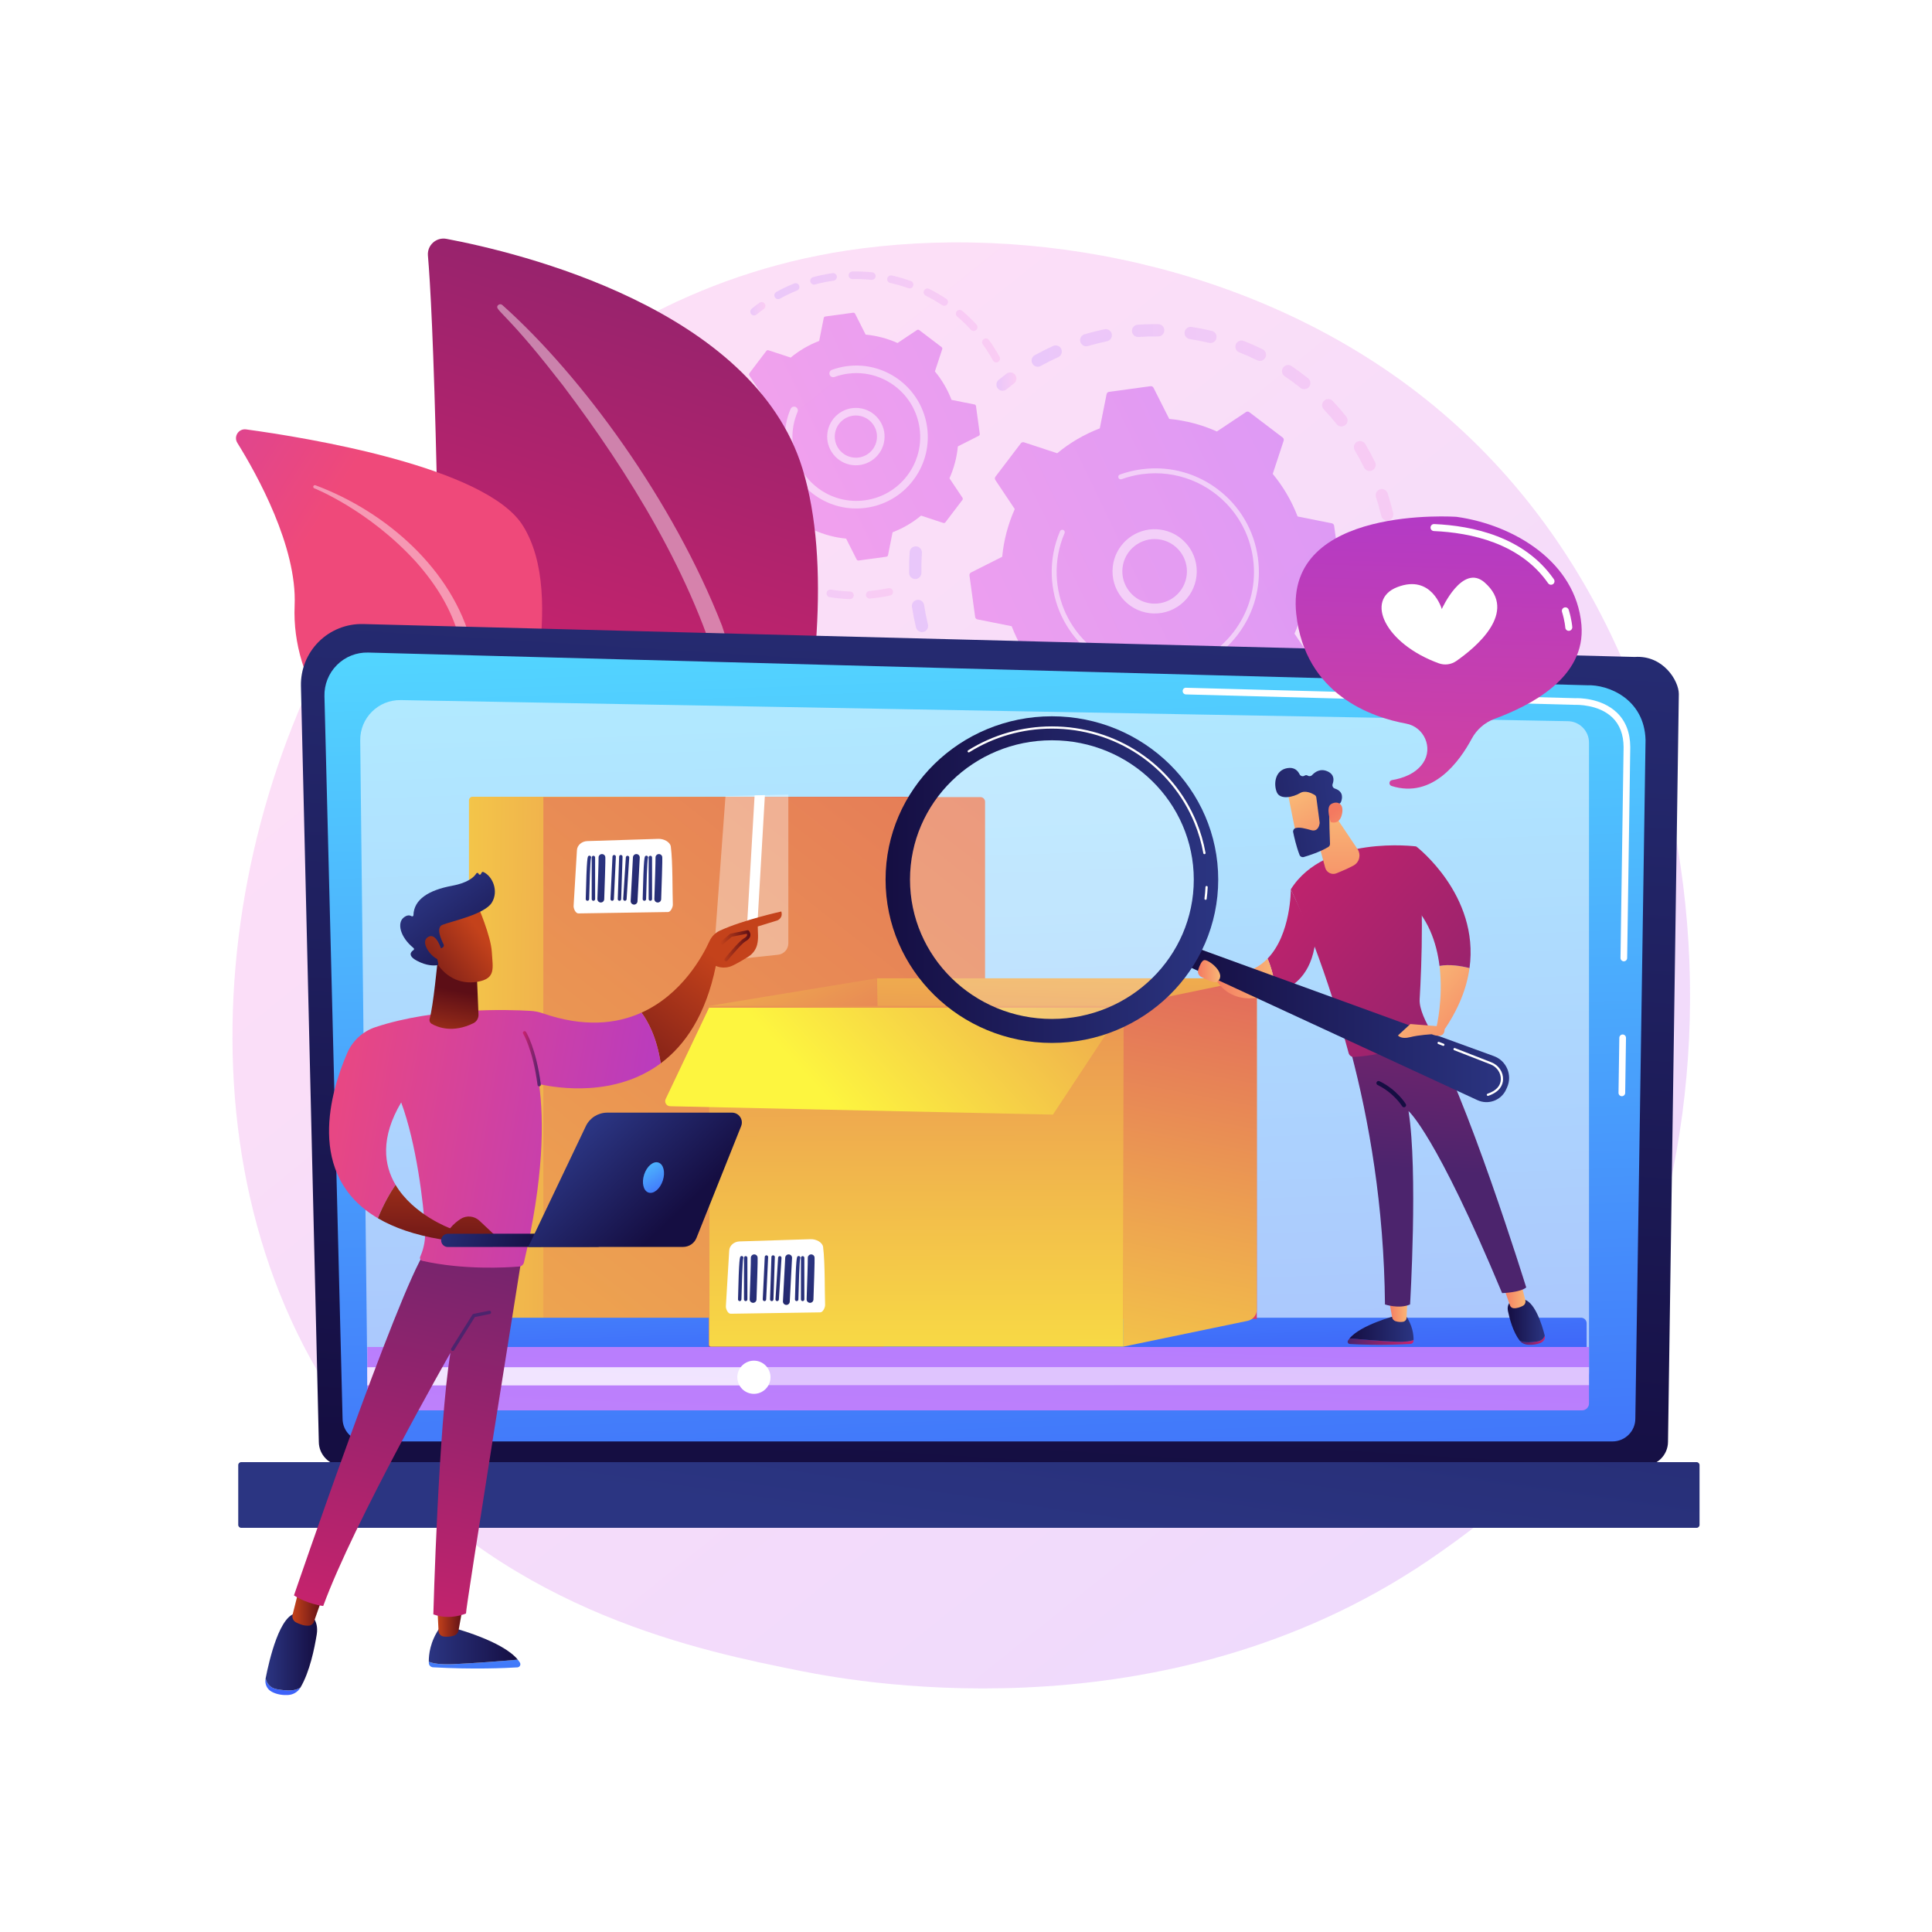
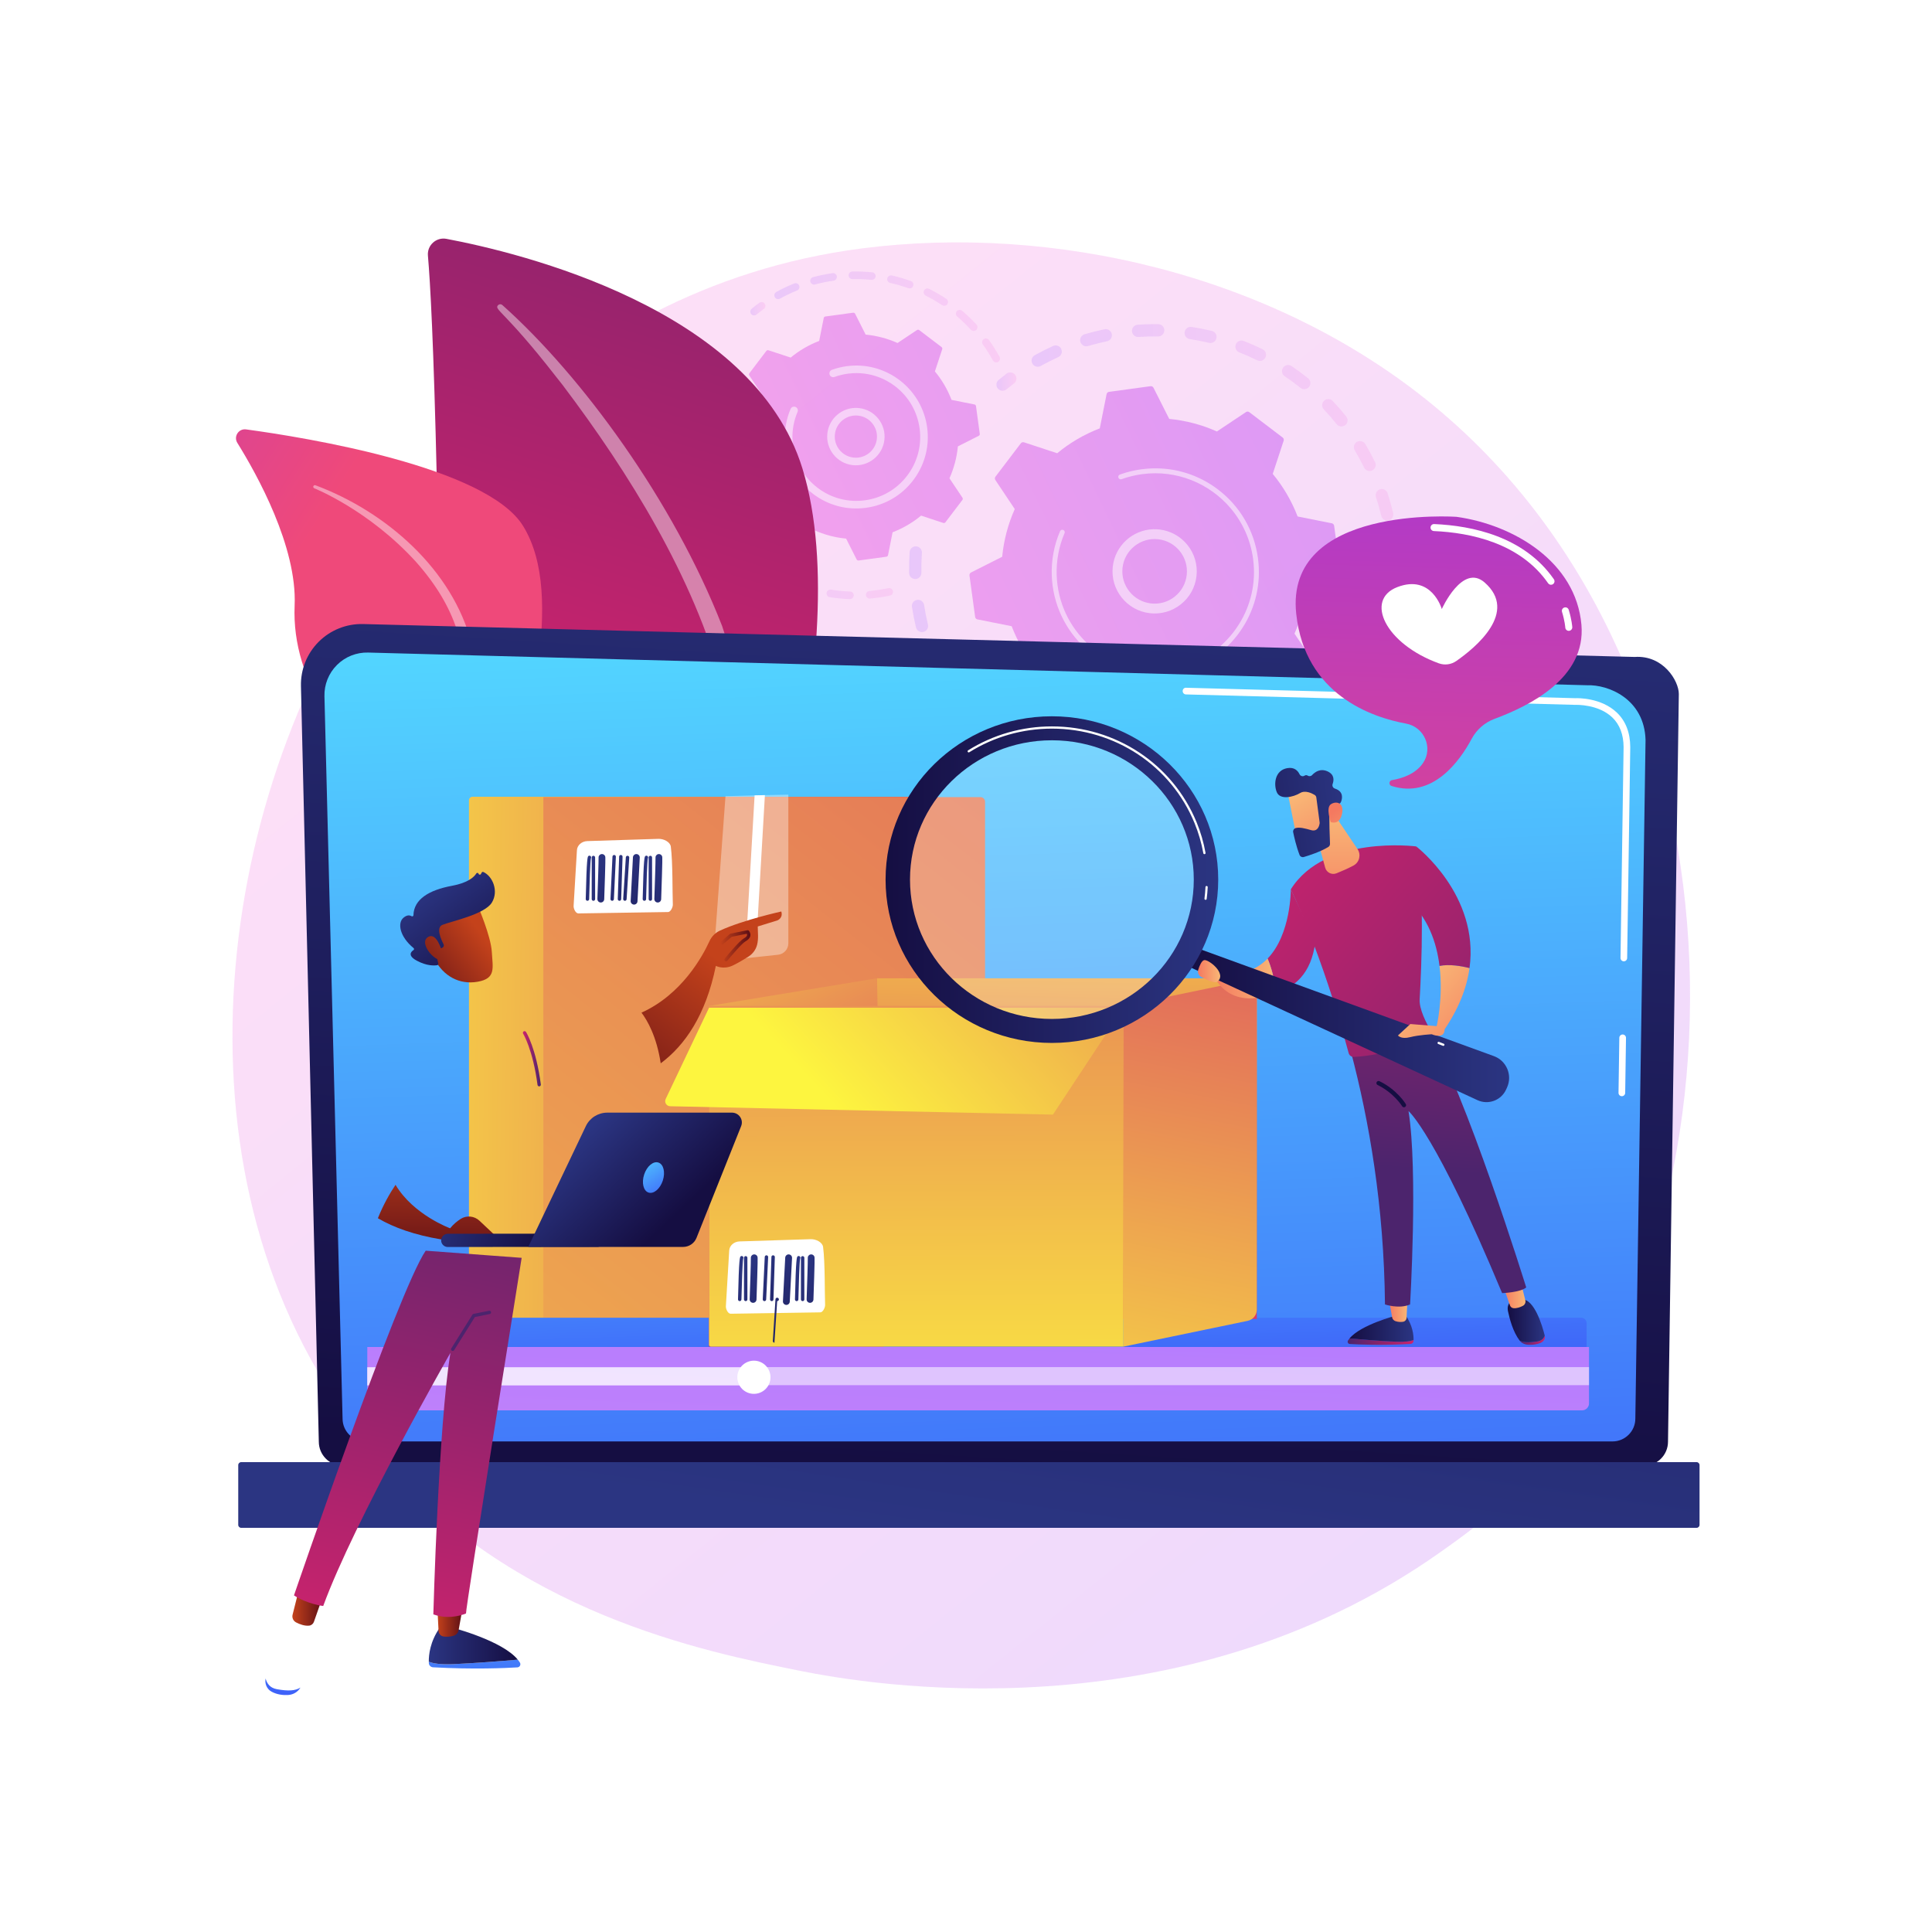
<svg xmlns="http://www.w3.org/2000/svg" xmlns:xlink="http://www.w3.org/1999/xlink" version="1.1" x="0px" y="0px" viewBox="0 0 3710 3710" style="enable-background:new 0 0 3710 3710;" xml:space="preserve">
  <g id="Background">
    <g>
      <g>
        <rect style="fill:#FFFFFF;" width="3710" height="3710" />
      </g>
    </g>
  </g>
  <g id="Illustration">
    <g>
      <linearGradient id="SVGID_1_" gradientUnits="userSpaceOnUse" x1="3596.194" y1="4073.466" x2="1112.886" y2="989.353">
        <stop offset="0" style="stop-color:#B37CFF" />
        <stop offset="1" style="stop-color:#F895E7" />
      </linearGradient>
      <path style="opacity:0.3;fill:url(#SVGID_1_);" d="M2920.954,2851.696c-57.476,59.75-111.858,98.281-154.825,128.724    c-505.066,357.849-1102.693,253.538-1229.706,228.064c-187.558-37.617-550.103-110.329-812.216-414.707    c-396.556-460.498-334.806-1186-27.211-1664.914c56.264-87.602,353.467-573.81,957.531-651.783    c365.573-47.188,791.714,47.985,1100.313,303.29C3402.618,1316.28,3356.503,2398.909,2920.954,2851.696z" />
      <g style="opacity:0.8;">
        <g>
          <g style="opacity:0.3;">
            <linearGradient id="SVGID_00000080174978058608950850000011658632760690887597_" gradientUnits="userSpaceOnUse" x1="4165.096" y1="-2880.505" x2="4837.855" y2="-2880.505" gradientTransform="matrix(0.999 -0.035 -0.035 -0.999 -2508.829 -1420.022)">
              <stop offset="0" style="stop-color:#B37CFF" />
              <stop offset="1" style="stop-color:#F895E7" />
            </linearGradient>
            <path style="fill:url(#SVGID_00000080174978058608950850000011658632760690887597_);" d="M1759.411,1049.152       c6.5,0.453,11.399,6.093,10.943,12.59c-0.882,12.625-1.232,25.475-1.034,38.197c0.1,6.436-4.977,11.747-11.381,11.968       c-0.076,0.003-0.152,0.005-0.23,0.008c-6.513,0.101-11.874-5.099-11.974-11.614c-0.207-13.389,0.158-26.918,1.09-40.209       c0.424-6.077,5.386-10.756,11.344-10.962C1758.578,1049.117,1758.993,1049.121,1759.411,1049.152z M1774.527,1161.791       c1.928,12.569,4.412,25.174,7.386,37.477c1.53,6.327-2.36,12.703-8.691,14.236c-6.36,1.515-12.706-2.364-14.236-8.696       c-3.13-12.942-5.746-26.212-7.777-39.437c-0.988-6.438,3.433-12.46,9.871-13.447c0.468-0.071,0.934-0.115,1.395-0.131       C1768.366,1151.59,1773.61,1155.82,1774.527,1161.791z M1800.652,1258.407c4.665,11.792,9.898,23.524,15.562,34.876       c2.907,5.828,0.538,12.912-5.29,15.82c-5.826,2.898-12.908,0.538-15.82-5.29c-5.963-11.955-11.477-24.313-16.387-36.729       c-2.396-6.057,0.573-12.909,6.629-15.308c1.291-0.51,2.619-0.777,3.931-0.823       C1794.122,1250.786,1798.768,1253.641,1800.652,1258.407z M1847.731,1346.753c7.191,10.465,14.921,20.736,22.972,30.536       c4.134,5.034,3.406,12.467-1.625,16.601c-5.037,4.129-12.465,3.399-16.601-1.626c-8.477-10.32-16.613-21.135-24.185-32.145       c-3.688-5.367-2.329-12.712,3.039-16.401c1.921-1.32,4.094-1.995,6.263-2.069       C1841.485,1341.515,1845.359,1343.308,1847.731,1346.753z M1913.317,1422.41c9.313,8.585,19.127,16.894,29.169,24.689       c5.145,3.999,6.076,11.407,2.082,16.552c-3.996,5.149-11.407,6.078-16.549,2.079c-10.564-8.201-20.89-16.944-30.689-25.977       c-4.79-4.413-5.094-11.875-0.677-16.665c2.224-2.414,5.222-3.689,8.264-3.794       C1907.909,1419.19,1910.941,1420.219,1913.317,1422.41z M1994.009,1481.668c10.997,6.323,22.401,12.25,33.899,17.619       c5.901,2.756,8.453,9.776,5.698,15.675c-2.756,5.904-9.772,8.456-15.678,5.7c-12.1-5.648-24.105-11.891-35.678-18.544       c-5.646-3.249-7.592-10.456-4.345-16.105c2.109-3.668,5.89-5.772,9.83-5.908       C1989.859,1480.032,1992.029,1480.529,1994.009,1481.668z M2431.618,1499.798c2.898,5.833,0.52,12.913-5.315,15.811       c-11.951,5.935-24.326,11.429-36.775,16.326c-6.063,2.385-12.91-0.596-15.293-6.659c-2.385-6.058,0.596-12.905,6.657-15.29       c11.82-4.65,23.568-9.868,34.917-15.506c1.557-0.773,3.2-1.171,4.833-1.227       C2425.122,1493.098,2429.495,1495.519,2431.618,1499.798z M2085.773,1521.542c12.121,3.717,24.551,6.952,36.947,9.613       c6.37,1.37,10.424,7.643,9.056,14.01c-1.368,6.372-7.637,10.392-14.01,9.054c-13.053-2.804-26.143-6.211-38.907-10.126       c-6.227-1.91-9.728-8.506-7.818-14.735c1.514-4.939,5.979-8.163,10.868-8.332       C2083.181,1520.981,2084.485,1521.149,2085.773,1521.542z M2335.921,1537.336c1.519,6.333-2.387,12.7-8.722,14.219       c-12.975,3.108-26.258,5.696-39.474,7.702c-6.442,1.006-12.451-3.456-13.429-9.895c-0.976-6.439,3.454-12.451,9.895-13.429       c12.561-1.904,25.183-4.364,37.514-7.32c0.787-0.189,1.574-0.29,2.352-0.316       C2329.545,1528.106,2334.594,1531.79,2335.921,1537.336z M2184.129,1539.904c12.639,0.91,25.484,1.287,38.181,1.115       c6.515-0.091,11.865,5.117,11.954,11.633c0.086,6.428-4.986,11.725-11.382,11.946c-0.083,0.003-0.168,0.006-0.251,0.004       c-13.367,0.185-26.89-0.21-40.193-1.166c-6.498-0.472-11.385-6.116-10.918-12.614c0.436-6.068,5.394-10.734,11.343-10.939       C2183.279,1539.869,2183.704,1539.877,2184.129,1539.904z" />
            <linearGradient id="SVGID_00000168119269076456231250000014727674945400305582_" gradientUnits="userSpaceOnUse" x1="4870.558" y1="-3057.699" x2="4909.849" y2="-3057.699" gradientTransform="matrix(0.999 -0.035 -0.035 -0.999 -2508.829 -1420.022)">
              <stop offset="0" style="stop-color:#B37CFF" />
              <stop offset="1" style="stop-color:#F895E7" />
            </linearGradient>
            <path style="fill:url(#SVGID_00000168119269076456231250000014727674945400305582_);" d="M2491.177,1449.848       c-2.321,0.08-4.643,0.843-6.645,2.341c-4.869,3.644-9.896,7.243-14.94,10.709c-5.37,3.684-6.737,11.029-3.05,16.397       c3.685,5.372,11.032,6.746,16.399,3.048c5.307-3.641,10.593-7.428,15.718-11.261c5.215-3.9,6.283-11.295,2.383-16.508       C2498.637,1451.356,2494.907,1449.72,2491.177,1449.848z" />
          </g>
          <g style="opacity:0.3;">
            <linearGradient id="SVGID_00000007422688512063199540000017833016919060872843_" gradientUnits="userSpaceOnUse" x1="5074.496" y1="-2757.464" x2="5101.458" y2="-2757.464" gradientTransform="matrix(0.999 -0.035 -0.035 -0.999 -2508.829 -1420.022)">
              <stop offset="0" style="stop-color:#B37CFF" />
              <stop offset="1" style="stop-color:#F895E7" />
            </linearGradient>
            <path style="fill:url(#SVGID_00000007422688512063199540000017833016919060872843_);" d="M2672.169,1139.13       c-5.689,0.196-10.554,4.495-11.284,10.324c-0.753,6.033-1.646,12.153-2.654,18.186c-1.073,6.426,3.265,12.505,9.688,13.578       c6.452,1.077,12.505-3.267,13.578-9.689c1.06-6.352,2.001-12.797,2.796-19.149c0.807-6.464-3.778-12.358-10.241-13.167       C2673.419,1139.133,2672.789,1139.109,2672.169,1139.13z" />
            <linearGradient id="SVGID_00000018922775474545830540000002853586803185520303_" gradientUnits="userSpaceOnUse" x1="4414.263" y1="-2450.782" x2="5107.22" y2="-2450.782" gradientTransform="matrix(0.999 -0.035 -0.035 -0.999 -2508.829 -1420.022)">
              <stop offset="0" style="stop-color:#B37CFF" />
              <stop offset="1" style="stop-color:#F895E7" />
            </linearGradient>
            <path style="fill:url(#SVGID_00000018922775474545830540000002853586803185520303_);" d="M2224.224,622.466       c6.513,0.093,11.718,5.45,11.623,11.967c-0.095,6.513-5.446,11.703-11.965,11.62c-12.4-0.18-25,0.167-37.595,1.026       c-6.466,0.463-12.126-4.468-12.57-10.966c-0.443-6.499,4.466-12.126,10.964-12.572c5.457-0.373,10.899-0.653,16.322-0.84       C2208.741,622.433,2216.554,622.353,2224.224,622.466z M2134.934,641.422c1.318,6.376-2.784,12.617-9.162,13.934       c-12.246,2.534-24.518,5.609-36.474,9.147c-6.233,1.866-12.808-1.715-14.658-7.962c-1.848-6.243,1.718-12.806,7.963-14.653       c12.587-3.726,25.506-6.966,38.393-9.628c0.668-0.138,1.336-0.217,1.995-0.24       C2128.628,631.824,2133.753,635.709,2134.934,641.422z M2288.274,627.796c12.971,1.982,26.037,4.545,38.833,7.625       c6.333,1.524,10.232,7.894,8.709,14.23c-1.524,6.331-7.892,10.221-14.228,8.707c-12.151-2.927-24.555-5.362-36.874-7.241       c-6.439-0.986-10.863-7.001-9.88-13.443c0.871-5.696,5.682-9.813,11.239-10.004       C2286.796,627.644,2287.533,627.683,2288.274,627.796z M2037.958,670.199c2.687,5.932,0.057,12.924-5.878,15.609       c-11.375,5.151-22.663,10.851-33.554,16.939c-5.689,3.184-12.87,1.15-16.049-4.54c-3.179-5.685-1.147-12.868,4.537-16.047       c11.47-6.412,23.359-12.415,35.335-17.839c1.448-0.654,2.957-0.997,4.453-1.048       C2031.437,663.112,2035.927,665.714,2037.958,670.199z M2388.368,654.705c12.211,4.783,24.387,10.157,36.193,15.973       c5.844,2.877,8.247,9.944,5.372,15.787c-2.877,5.848-9.949,8.25-15.792,5.372c-11.216-5.522-22.781-10.628-34.377-15.169       c-6.066-2.377-9.057-9.221-6.68-15.286c1.771-4.519,6.021-7.33,10.579-7.488       C2385.224,653.841,2386.823,654.099,2388.368,654.705z M2480.134,702.913c10.896,7.355,21.608,15.255,31.84,23.48       c5.076,4.085,5.883,11.506,1.801,16.584c-4.088,5.083-11.51,5.888-16.582,1.799c-9.722-7.815-19.902-15.323-30.256-22.314       c-5.399-3.644-6.821-10.976-3.177-16.375c2.198-3.252,5.733-5.061,9.377-5.187       C2475.542,700.818,2477.991,701.466,2480.134,702.913z M2559.217,769.977c9.041,9.557,17.778,19.605,25.969,29.856       c4.066,5.092,3.235,12.51-1.853,16.577c-5.096,4.071-12.512,3.235-16.577-1.852c-7.782-9.744-16.084-19.286-24.677-28.37       c-4.476-4.732-4.268-12.198,0.464-16.672c2.174-2.057,4.921-3.125,7.693-3.22       C2553.501,766.182,2556.796,767.419,2559.217,769.977z M2621.786,852.694c6.731,11.302,13.058,23.023,18.801,34.838       c2.849,5.858,0.409,12.917-5.451,15.765c-5.848,2.844-12.914,0.405-15.763-5.453c-5.453-11.217-11.46-22.345-17.855-33.082       c-3.333-5.596-1.499-12.833,4.097-16.166c1.769-1.052,3.698-1.589,5.618-1.656       C2615.394,846.797,2619.503,848.863,2621.786,852.694z M2664.672,947.187c4.066,12.477,7.65,25.294,10.655,38.097       c1.489,6.343-2.445,12.693-8.788,14.18c-6.322,1.482-12.688-2.443-14.177-8.786c-2.854-12.164-6.26-24.336-10.119-36.189       c-2.018-6.191,1.368-12.849,7.561-14.865c1.078-0.351,2.171-0.541,3.251-0.578       C2658.175,938.869,2663.006,942.072,2664.672,947.187z M2685.741,1048.685c0.922,9.626,1.559,19.4,1.893,29.046       c0.121,3.495,0.202,6.977,0.246,10.456c0.082,6.511-5.046,11.985-11.643,11.941c-6.513,0.087-11.861-5.127-11.945-11.642       c-0.043-3.304-0.118-6.62-0.233-9.94c-0.317-9.172-0.921-18.459-1.797-27.612c-0.622-6.483,4.132-12.243,10.615-12.864       c0.244-0.022,0.487-0.04,0.729-0.048C2679.787,1037.808,2685.145,1042.445,2685.741,1048.685z" />
            <linearGradient id="SVGID_00000060024660140696128330000001209415098222373280_" gradientUnits="userSpaceOnUse" x1="4345.191" y1="-2304.725" x2="4383.98" y2="-2304.725" gradientTransform="matrix(0.999 -0.035 -0.035 -0.999 -2508.829 -1420.022)">
              <stop offset="0" style="stop-color:#B37CFF" />
              <stop offset="1" style="stop-color:#F895E7" />
            </linearGradient>
            <path style="fill:url(#SVGID_00000060024660140696128330000001209415098222373280_);" d="M1939.637,715.116       c-2.344,0.081-4.684,0.857-6.695,2.375c-5.095,3.85-10.204,7.88-15.186,11.98c-5.032,4.139-5.755,11.572-1.617,16.601       c4.14,5.029,11.567,5.759,16.601,1.617c4.733-3.893,9.587-7.721,14.423-11.378c5.196-3.923,6.227-11.32,2.3-16.518       C1947.055,716.607,1943.344,714.988,1939.637,715.116z" />
          </g>
          <g>
            <linearGradient id="SVGID_00000011747732392231913440000010308523897610659735_" gradientUnits="userSpaceOnUse" x1="6233.592" y1="-1977.537" x2="3761.827" y2="-3062.7" gradientTransform="matrix(0.999 -0.035 -0.035 -0.999 -2508.829 -1420.022)">
              <stop offset="0" style="stop-color:#B37CFF" />
              <stop offset="1" style="stop-color:#F895E7" />
            </linearGradient>
            <path style="fill:url(#SVGID_00000011747732392231913440000010308523897610659735_);" d="M1911.566,915.359       c-1.423,1.874-1.502,4.442-0.195,6.397l37.261,55.795c-12.772,28.612-21.073,59.465-24.12,91.565l-59.854,30.218       c-2.099,1.061-3.295,3.335-2.977,5.666l10.869,79.739c0.317,2.331,2.079,4.204,4.384,4.662l65.759,13.096       c11.526,30.113,27.783,57.621,47.747,81.77l-20.969,63.731c-0.734,2.234,0.029,4.688,1.901,6.111l64.07,48.699       c1.872,1.423,4.442,1.502,6.397,0.195l55.794-37.262c28.611,12.773,59.465,21.075,91.566,24.12l30.218,59.854       c1.06,2.1,3.335,3.296,5.665,2.978l79.741-10.869c2.331-0.318,4.202-2.08,4.661-4.385l13.096-65.76       c30.114-11.526,57.621-27.783,81.769-47.747l63.732,20.97c2.233,0.735,4.688-0.027,6.111-1.901l48.699-64.07       c1.423-1.872,1.501-4.442,0.196-6.396l-37.263-55.796c12.773-28.611,21.073-59.464,24.12-91.565l59.854-30.219       c2.1-1.059,3.296-3.335,2.978-5.665l-10.869-79.741c-0.318-2.33-2.079-4.202-4.385-4.661l-65.759-13.097       c-11.527-30.113-27.783-57.621-47.747-81.77l20.969-63.731c0.736-2.233-0.027-4.688-1.9-6.112l-64.07-48.699       c-1.872-1.423-4.441-1.501-6.396-0.196l-55.795,37.262c-28.611-12.773-59.464-21.073-91.565-24.121l-30.218-59.854       c-1.06-2.098-3.335-3.294-5.666-2.977l-79.74,10.87c-2.33,0.318-4.203,2.078-4.662,4.385l-13.096,65.758       c-30.114,11.527-57.62,27.784-81.769,47.747l-63.732-20.969c-2.234-0.735-4.688,0.029-6.111,1.901L1911.566,915.359z" />
            <path style="opacity:0.56;fill:#FFFFFF;" d="M2226.254,1016.757c44.326,4.978,76.339,45.085,71.363,89.416       c-2.409,21.474-13.038,40.723-29.927,54.2c-16.884,13.477-38.01,19.577-59.486,17.161       c-44.326-4.978-76.339-45.086-71.364-89.416c4.529-40.328,38.134-70.461,77.543-71.823       C2218.29,1016.161,2222.258,1016.31,2226.254,1016.757z M2255.918,1145.622c12.949-10.335,21.097-25.092,22.947-41.558       c3.814-33.982-20.731-64.74-54.716-68.555c-33.994-3.828-64.74,20.731-68.557,54.718c-3.814,33.982,20.731,64.74,54.716,68.555       c3.082,0.345,6.149,0.461,9.193,0.356C2232.718,1158.681,2245.394,1154.021,2255.918,1145.622z" />
            <path style="opacity:0.56;fill:#FFFFFF;" d="M2212.004,899.47c-6.768,0.234-13.564,0.809-20.366,1.736l0,0       c-2.141,0.291-4.278,0.618-6.409,0.978c-10.507,1.778-20.856,4.39-30.887,7.793c-0.137,0.046-0.273,0.093-0.41,0.138       c-0.387,0.133-0.774,0.267-1.161,0.405c-0.754,0.261-1.505,0.532-2.254,0.801c-1.971,0.713-3.176,2.604-3.11,4.593       c0.017,0.483,0.11,0.973,0.283,1.452c0.887,2.45,3.595,3.707,6.042,2.825c12.604-4.57,25.786-7.81,39.179-9.633       c66.524-9.079,129.81,17.723,170.297,65.503c22.522,26.573,37.987,59.641,43.029,96.641c0.886,6.488,1.437,12.974,1.658,19.429       c1.496,43.448-11.885,85.736-38.548,120.811c-30.624,40.293-75.108,66.248-125.252,73.083       c-103.564,14.106-199.217-58.632-213.326-162.144c-0.87-6.382-1.414-12.786-1.632-19.181       c-0.952-27.715,4.17-55.33,15.097-80.845c0.282-0.66,0.403-1.346,0.378-2.018c-0.061-1.768-1.121-3.432-2.858-4.174       c-2.4-1.019-5.17,0.077-6.195,2.482c-11.471,26.788-16.852,55.782-15.852,84.877c0.229,6.713,0.801,13.433,1.712,20.132       c14.813,108.679,115.309,185.03,223.949,170.224c52.644-7.175,99.34-34.424,131.49-76.723       c27.992-36.823,42.038-81.218,40.47-126.829c-0.234-6.778-0.813-13.585-1.739-20.394       c-7.177-52.647-34.424-99.345-76.722-131.495C2302.033,911.938,2257.625,897.895,2212.004,899.47z" />
          </g>
        </g>
        <g>
          <g style="opacity:0.3;">
            <linearGradient id="SVGID_00000113351609600710165370000008974979472699665325_" gradientUnits="userSpaceOnUse" x1="3764.908" y1="-2320.187" x2="3784.084" y2="-2320.187" gradientTransform="matrix(0.999 -0.035 -0.035 -0.999 -2508.829 -1420.022)">
              <stop offset="0" style="stop-color:#B37CFF" />
              <stop offset="1" style="stop-color:#F895E7" />
            </linearGradient>
            <path style="fill:url(#SVGID_00000113351609600710165370000008974979472699665325_);" d="M1345.189,752.388       c-3.15,0.109-5.98,2.263-6.801,5.474c-1.537,5.99-2.913,12.109-4.088,18.186c-0.764,3.949,1.816,7.767,5.769,8.535       c3.953,0.781,7.771-1.82,8.535-5.769c1.12-5.79,2.431-11.622,3.896-17.34c1-3.893-1.35-7.861-5.247-8.866       C1346.561,752.433,1345.869,752.365,1345.189,752.388z" />
            <linearGradient id="SVGID_00000067952083550684970140000001464676855773391765_" gradientUnits="userSpaceOnUse" x1="3757.146" y1="-2535.612" x2="4132.979" y2="-2535.612" gradientTransform="matrix(0.999 -0.035 -0.035 -0.999 -2508.829 -1420.022)">
              <stop offset="0" style="stop-color:#B37CFF" />
              <stop offset="1" style="stop-color:#F895E7" />
            </linearGradient>
            <path style="fill:url(#SVGID_00000067952083550684970140000001464676855773391765_);" d="M1337.061,807.728       c4.013,0.274,7.048,3.743,6.777,7.76c-0.679,10.131-0.847,20.415-0.496,30.561c0.074,2.14,0.173,4.287,0.294,6.439       c0.22,4.014-2.854,7.452-6.871,7.676c-3.807,0.06-7.452-2.854-7.68-6.874c-0.124-2.252-0.227-4.498-0.304-6.738       c-0.367-10.636-0.192-21.419,0.524-32.043c0.251-3.76,3.318-6.663,7.008-6.79       C1336.558,807.71,1336.807,807.716,1337.061,807.728z M1347.933,889.233c2.173,12.118,5.114,24.21,8.747,35.937       c1.19,3.845-0.958,7.92-4.803,9.113c-3.825,1.179-7.924-0.957-9.114-4.803c-3.809-12.29-6.895-24.967-9.17-37.674       c-0.71-3.961,1.925-7.747,5.887-8.46c0.346-0.061,0.698-0.095,1.042-0.107C1344.084,883.117,1347.285,885.625,1347.933,889.233       z M1369.812,959.76c5.067,11.2,10.893,22.196,17.316,32.694c2.097,3.429,1.018,7.916-2.412,10.013       c-3.444,2.104-7.915,1.028-10.017-2.409c-6.737-11.006-12.844-22.547-18.161-34.287c-1.657-3.665-0.034-7.985,3.631-9.643       c0.894-0.4,1.827-0.611,2.751-0.643C1365.781,955.385,1368.556,956.991,1369.812,959.76z M1408.351,1022.756       c7.671,9.629,16.013,18.872,24.783,27.453c2.877,2.819,2.926,7.43,0.11,10.303c-2.809,2.866-7.423,2.926-10.3,0.114       c-9.202-9.007-17.943-18.692-25.99-28.792c-2.507-3.145-1.986-7.733,1.16-10.24c1.271-1.005,2.772-1.527,4.28-1.579       C1404.623,1019.938,1406.855,1020.878,1408.351,1022.756z M1461.102,1074.434c9.778,7.471,20.108,14.403,30.708,20.615       c3.469,2.03,4.634,6.495,2.601,9.968s-6.495,4.645-9.968,2.601c-11.109-6.507-21.937-13.777-32.187-21.603       c-3.195-2.445-3.808-7.015-1.367-10.21c1.379-1.806,3.438-2.788,5.543-2.861       C1458.055,1072.888,1459.709,1073.372,1461.102,1074.434z M1524.799,1111.741c11.29,4.863,22.988,9.065,34.776,12.487       c3.861,1.12,6.086,5.164,4.964,9.025c-1.123,3.861-5.15,6.079-9.029,4.967c-12.36-3.588-24.635-7.997-36.478-13.098       c-3.692-1.595-5.399-5.878-3.808-9.57c1.153-2.673,3.717-4.307,6.443-4.401       C1522.71,1111.115,1523.776,1111.299,1524.799,1111.741z M1595.656,1132.328c12.1,1.938,24.484,3.141,36.81,3.569       c4.02,0.145,7.165,3.518,7.022,7.538c-0.138,4.019-3.506,7.104-7.537,7.03c-12.921-0.458-25.906-1.718-38.597-3.75       c-3.973-0.638-6.678-4.375-6.043-8.347c0.559-3.493,3.522-6.008,6.935-6.126       C1594.709,1132.226,1595.18,1132.252,1595.656,1132.328z M1714.68,1135.023c0.841,3.935-1.667,7.802-5.603,8.643       c-10.892,2.327-22.099,4.094-33.277,5.257c-1.699,0.186-3.391,0.344-5.087,0.496c-3.977,0.465-7.543-2.615-7.885-6.633       c-0.348-4.009,2.619-7.536,6.629-7.888c1.59-0.134,3.183-0.288,4.803-0.465c10.7-1.109,21.39-2.796,31.777-5.012       c0.428-0.093,0.857-0.143,1.276-0.158C1710.779,1129.142,1713.933,1131.518,1714.68,1135.023z" />
          </g>
          <g style="opacity:0.3;">
            <linearGradient id="SVGID_00000039108743967769157360000000239551907392497594_" gradientUnits="userSpaceOnUse" x1="3924.871" y1="-2175.322" x2="4353.825" y2="-2175.322" gradientTransform="matrix(0.999 -0.035 -0.035 -0.999 -2508.829 -1420.022)">
              <stop offset="0" style="stop-color:#B37CFF" />
              <stop offset="1" style="stop-color:#F895E7" />
            </linearGradient>
            <path style="fill:url(#SVGID_00000039108743967769157360000000239551907392497594_);" d="M1636.761,521.419       c12.693-0.274,25.512,0.23,38.105,1.482c4,0.403,6.925,3.968,6.525,7.975c-0.399,4.008-3.994,6.886-7.975,6.525       c-12.007-1.201-24.235-1.676-36.345-1.414c-4.022,0.089-7.353-3.106-7.439-7.125c-0.084-3.99,3.054-7.302,7.028-7.439       C1636.693,521.422,1636.729,521.42,1636.761,521.419z M1606.969,530.72c0.568,3.981-2.202,7.671-6.183,8.236       c-11.981,1.709-23.979,4.159-35.663,7.289c-3.866,1.023-7.881-1.265-8.919-5.159c-1.042-3.886,1.265-7.874,5.151-8.919       c12.244-3.277,24.818-5.847,37.374-7.633c0.266-0.038,0.524-0.061,0.788-0.07       C1603.186,524.337,1606.438,526.994,1606.969,530.72z M1712.537,529.01c12.39,2.804,24.714,6.386,36.628,10.651       c3.788,1.357,5.761,5.531,4.404,9.315c-1.353,3.791-5.51,5.75-9.311,4.408c-11.366-4.071-23.118-7.488-34.938-10.169       c-3.925-0.889-6.384-4.791-5.497-8.708c0.748-3.3,3.623-5.563,6.851-5.675C1711.284,528.811,1711.909,528.868,1712.537,529.01z        M1534.643,548.308c1.509,3.728-0.294,7.976-4.022,9.485c-11.218,4.538-22.265,9.809-32.84,15.676       c-3.517,1.944-7.952,0.673-9.903-2.832c-1.951-3.52-0.684-7.956,2.836-9.907c11.088-6.156,22.678-11.688,34.443-16.444       c0.815-0.327,1.652-0.498,2.48-0.527C1530.61,543.657,1533.464,545.395,1534.643,548.308z M1784.207,554.68       c11.326,5.688,22.422,12.131,32.985,19.148c3.351,2.226,4.262,6.75,2.036,10.102c-2.226,3.352-6.746,4.27-10.101,2.036       c-10.072-6.699-20.655-12.84-31.46-18.261c-3.593-1.805-5.047-6.182-3.238-9.782c1.235-2.463,3.687-3.921,6.264-4.01       C1781.869,553.872,1783.077,554.114,1784.207,554.68z M1847.635,596.8c9.653,8.252,18.891,17.165,27.455,26.486       c2.721,2.96,2.528,7.565-0.435,10.287c-2.957,2.722-7.568,2.532-10.294-0.435c-8.169-8.886-16.983-17.387-26.195-25.262       c-3.058-2.613-3.417-7.213-0.803-10.272c1.382-1.614,3.317-2.478,5.29-2.547C1844.41,594.997,1846.195,595.57,1847.635,596.8z        M1899.159,652.9c7.404,10.329,14.235,21.204,20.307,32.313c1.93,3.535,0.63,7.958-2.901,9.887       c-3.528,1.93-7.955,0.624-9.884-2.897c-5.787-10.598-12.302-20.966-19.365-30.808c-2.344-3.271-1.594-7.824,1.678-10.166       c1.212-0.874,2.599-1.314,3.985-1.361C1895.332,649.786,1897.682,650.844,1899.159,652.9z" />
            <linearGradient id="SVGID_00000055695141066490923510000009293068245994746300_" gradientUnits="userSpaceOnUse" x1="3877.717" y1="-2148.493" x2="3907.053" y2="-2148.493" gradientTransform="matrix(0.999 -0.035 -0.035 -0.999 -2508.829 -1420.022)">
              <stop offset="0" style="stop-color:#B37CFF" />
              <stop offset="1" style="stop-color:#F895E7" />
            </linearGradient>
            <path style="fill:url(#SVGID_00000055695141066490923510000009293068245994746300_);" d="M1462.28,580.049       c-1.404,0.049-2.809,0.503-4.031,1.392c-5.041,3.669-9.994,7.506-14.729,11.399c-3.104,2.556-3.554,7.149-0.999,10.257       c2.56,3.093,7.145,3.547,10.257,0.998c4.513-3.715,9.241-7.373,14.049-10.878c3.253-2.368,3.967-6.927,1.599-10.177       C1466.946,581.012,1464.615,579.968,1462.28,580.049z" />
          </g>
          <g>
            <linearGradient id="SVGID_00000077304519008920463260000013677394407174879146_" gradientUnits="userSpaceOnUse" x1="6039.668" y1="-1536.495" x2="3567.905" y2="-2621.657" gradientTransform="matrix(0.999 -0.035 -0.035 -0.999 -2508.829 -1420.022)">
              <stop offset="0" style="stop-color:#B37CFF" />
              <stop offset="1" style="stop-color:#F895E7" />
            </linearGradient>
            <path style="fill:url(#SVGID_00000077304519008920463260000013677394407174879146_);" d="M1438.992,716.764       c-0.952,1.254-1.005,2.972-0.131,4.281l24.934,37.336c-8.546,19.145-14.1,39.791-16.139,61.271l-40.052,20.221       c-1.405,0.71-2.204,2.232-1.992,3.791l7.274,53.357c0.211,1.56,1.391,2.813,2.933,3.12l44.003,8.763       c7.713,20.151,18.591,38.558,31.95,54.717l-14.031,42.646c-0.492,1.495,0.019,3.137,1.272,4.09l42.873,32.587       c1.252,0.952,2.972,1.005,4.281,0.13l37.334-24.933c19.145,8.547,39.792,14.102,61.272,16.14l20.22,40.052       c0.71,1.405,2.232,2.205,3.791,1.992l53.359-7.273c1.56-0.213,2.811-1.392,3.119-2.934l8.764-44.003       c20.151-7.713,38.558-18.591,54.716-31.95l42.647,14.032c1.494,0.491,3.137-0.019,4.089-1.272l32.588-42.873       c0.952-1.252,1.004-2.971,0.131-4.279l-24.934-37.336c8.547-19.145,14.102-39.79,16.14-61.271l40.052-20.221       c1.405-0.708,2.205-2.231,1.992-3.791l-7.273-53.359c-0.213-1.559-1.391-2.811-2.934-3.119l-44.003-8.763       c-7.713-20.151-18.591-38.558-31.95-54.717l14.032-42.646c0.492-1.495-0.019-3.137-1.272-4.09l-42.873-32.587       c-1.253-0.952-2.972-1.005-4.281-0.131l-37.335,24.934c-19.145-8.547-39.791-14.101-61.271-16.14l-20.22-40.052       c-0.71-1.404-2.231-2.204-3.791-1.992l-53.358,7.274c-1.559,0.213-2.812,1.391-3.119,2.934l-8.764,44.002       c-20.151,7.713-38.557,18.592-54.716,31.95l-42.646-14.032c-1.495-0.492-3.137,0.019-4.089,1.272L1438.992,716.764z" />
            <path style="opacity:0.56;fill:#FFFFFF;" d="M1649.672,783.649c14.631,1.638,27.744,8.879,36.925,20.386       c9.181,11.499,13.334,25.891,11.689,40.519c-3.388,30.191-30.668,51.954-60.909,48.613       c-30.195-3.398-51.998-30.72-48.606-60.904c1.641-14.627,8.879-27.74,20.382-36.922c9.351-7.463,20.612-11.602,32.357-12.008       C1644.209,783.24,1646.939,783.345,1649.672,783.649z M1683.808,842.933c1.208-10.763-1.844-21.348-8.6-29.813       c-6.752-8.458-16.4-13.784-27.158-14.993l0,0c-10.761-1.194-21.344,1.848-29.81,8.604c-8.461,6.748-13.784,16.4-14.992,27.154       c-2.493,22.21,13.544,42.306,35.753,44.806c2.005,0.222,3.989,0.297,5.948,0.229       C1664.698,878.237,1681.541,863.134,1683.808,842.933z" />
            <path style="opacity:0.56;fill:#FFFFFF;" d="M1639.749,702.019c-4.607,0.159-9.242,0.555-13.904,1.185       c-9.257,1.259-18.395,3.461-27.182,6.555c-0.394,0.142-0.788,0.284-1.181,0.426c-3.044,1.102-4.904,4.02-4.802,7.092       c0.026,0.746,0.169,1.503,0.437,2.241c1.37,3.782,5.551,5.717,9.33,4.362c8.177-2.966,16.71-5.061,25.36-6.236l0.004,0       c0.474-0.066,0.953-0.125,1.424-0.184c20.5-2.594,40.87,0.019,59.619,7.344c10.177,3.977,19.88,9.351,28.863,16.052       c0.073,0.054,0.146,0.109,0.219,0.163c0.223,0.171,0.446,0.334,0.665,0.504c26.082,19.828,42.886,48.624,47.31,81.086       c0.576,4.201,0.931,8.396,1.075,12.577c0.968,28.126-7.697,55.503-24.956,78.215c-19.828,26.083-48.625,42.88-81.084,47.304       c-32.442,4.409-64.706-4.058-90.792-23.878c-26.082-19.827-42.886-48.624-47.31-81.087c-0.566-4.13-0.916-8.276-1.059-12.413       c-0.616-17.945,2.699-35.82,9.773-52.336c0.435-1.019,0.623-2.078,0.583-3.117c-0.094-2.73-1.731-5.3-4.412-6.446       c-3.702-1.573-7.979,0.126-9.566,3.833c-7.914,18.481-11.626,38.484-10.94,58.555c0.16,4.635,0.551,9.27,1.181,13.89       c4.952,36.324,23.75,68.539,52.935,90.722c29.182,22.177,65.237,31.694,101.57,26.716c36.32-4.948,68.536-23.743,90.716-52.932       c19.313-25.403,29.004-56.033,27.921-87.5c-0.161-4.671-0.558-9.37-1.198-14.067       C1770.762,750.326,1709.203,699.62,1639.749,702.019z" />
          </g>
        </g>
      </g>
      <g>
        <g>
          <linearGradient id="SVGID_00000137111108194140501720000016653298352497452438_" gradientUnits="userSpaceOnUse" x1="1064.039" y1="1378.699" x2="1672.599" y2="-582.211">
            <stop offset="0" style="stop-color:#CB236D" />
            <stop offset="1" style="stop-color:#4C246D" />
          </linearGradient>
          <path style="fill:url(#SVGID_00000137111108194140501720000016653298352497452438_);" d="M1413.071,1923.786      c0,0,7.562-317.931-138.874-403.024c-146.436-85.093-424.862-138.293-435.298-594.812      c-6.111-267.267-12.723-384.121-17.156-435.074c-1.729-19.876,15.934-35.919,35.54-32.227      c138.687,26.126,589.221,133.664,683.679,441.174C1652.942,1264.38,1413.071,1923.786,1413.071,1923.786z" />
          <path style="opacity:0.43;fill:#FFFFFF;" d="M964.538,585.668c152.237,135.774,328.271,376.065,422.098,616.358      c12.044,39.601,47.274,123.819,62.573,273.45c13.664,124.795,6.871,256.666-9.697,343.958c-1.048,5.519-6.37,9.143-11.889,8.095      c-9.489-1.8-8.227-12.006-8.142-11.685c18.922-149.14,11.068-334.771-32.291-502.263      c-55.394-205.661-178.946-405.057-306.738-574.173l-13.151-16.653c-99.008-127.15-119.852-128.087-110.596-136.95      C958.892,583.713,962.314,583.694,964.538,585.668z" />
        </g>
        <g>
          <linearGradient id="SVGID_00000050639498063124968270000008431149687522517950_" gradientUnits="userSpaceOnUse" x1="-481.634" y1="752.921" x2="410.918" y2="1320.909">
            <stop offset="0" style="stop-color:#A737D5" />
            <stop offset="1" style="stop-color:#EF497A" />
          </linearGradient>
          <path style="fill:url(#SVGID_00000050639498063124968270000008431149687522517950_);" d="M1009.995,2407.341      c17.65,17.172-111.958-331.329-38.927-788.312c34.415-215.342,117.794-471.995,33.464-608.948      C934.347,896.1,587.084,840.133,472.563,824.564c-14.31-1.946-24.429,13.628-16.802,25.891      c37.607,60.457,114.933,199.343,110.016,312.249c-6.48,148.818,94.839,277.922,203.246,339.32      c108.407,61.398,165.535,105.276,161.438,309.383C926.364,2015.514,959.844,2358.55,1009.995,2407.341z" />
          <path style="opacity:0.43;fill:#FFFFFF;" d="M605.735,931.844c135.997,50.822,263.456,162.074,300.018,304.595l3.411,13.574      c7.749,31.748,39.233,249.726,39.949,422.125c0.008,2.149-1.727,3.899-3.876,3.908c-3.65,0.014-4.116-4.15-3.906-3.727      c-7.196-99.612-22.367-227.88-36.221-324.618c-14.345-105.31-25.054-176.954-106.257-268.756      c-91.077-100.051-195.776-141.493-195.477-141.322c-1.576-0.699-2.288-2.544-1.588-4.12      C602.461,931.987,604.201,931.275,605.735,931.844z" />
        </g>
      </g>
      <g>
        <g>
          <linearGradient id="SVGID_00000090993458472464136540000014673009524023642526_" gradientUnits="userSpaceOnUse" x1="1977.097" y1="645.775" x2="1841.821" y2="2823.694">
            <stop offset="0" style="stop-color:#2B3582" />
            <stop offset="1" style="stop-color:#150E42" />
          </linearGradient>
          <path style="fill:url(#SVGID_00000090993458472464136540000014673009524023642526_);" d="M612.22,2768.533      c0,25.387,20.791,46.158,46.202,46.158h2498.431c25.411,0,46.202-20.771,46.202-46.158l20.789-1435.78      c0-25.386-29.91-74.948-84.725-71.224l-2441.742-63.18c-31.884-0.825-62.712,11.447-85.289,33.952      c-22.578,22.505-34.932,53.274-34.179,85.128L612.22,2768.533z" />
          <linearGradient id="SVGID_00000034082633874511717270000008101478932173735052_" gradientUnits="userSpaceOnUse" x1="1876.481" y1="1162.043" x2="1967.799" y2="3729.133">
            <stop offset="0" style="stop-color:#53D8FF" />
            <stop offset="1" style="stop-color:#3840F7" />
          </linearGradient>
          <path style="fill:url(#SVGID_00000034082633874511717270000008101478932173735052_);" d="M657.834,2724.25      c0,24.04,19.67,43.71,43.71,43.71h2395.058c24.041,0,43.71-19.67,43.71-43.71l19.618-1303.413      c-2.311-78.436-71.077-106.627-112.762-104.963L706.98,1253.091c-22.4-0.601-44.057,8.029-59.922,23.854      c-15.865,15.824-24.59,37.481-24.028,59.881L657.834,2724.25z" />
          <g>
            <path style="fill:#FFFFFF;" d="M3114.432,2105.037c-0.032,0-0.064,0-0.096,0c-3.539-0.051-6.365-2.96-6.311-6.503       l1.551-105.705c0.051-3.504,2.909-6.311,6.4-6.311c0.032,0,0.064,0,0.096,0c3.539,0.051,6.365,2.96,6.311,6.503l-1.551,105.704       C3120.781,2102.23,3117.923,2105.037,3114.432,2105.037z" />
            <path style="fill:#FFFFFF;" d="M3118.237,1846.006c-0.032,0-0.064,0-0.096,0c-3.539-0.051-6.365-2.967-6.311-6.503       l5.943-404.851c-0.112-24.048-7.411-43.249-21.698-56.938c-26.669-25.55-69.01-24.246-70.794-24.163l-747.976-20.058       c-3.536-0.09-6.327-3.037-6.231-6.573c0.093-3.536,2.81-6.547,6.576-6.228l747.531,20.058       c4.652-0.275,49.732-1.055,79.755,27.711c16.89,16.183,25.518,38.479,25.646,66.254l-5.946,404.979       C3124.586,1843.199,3121.728,1846.006,3118.237,1846.006z" />
          </g>
          <linearGradient id="SVGID_00000065796377187183391840000010790778607747552183_" gradientUnits="userSpaceOnUse" x1="1847.529" y1="2960.319" x2="2174.418" y2="712.963">
            <stop offset="0" style="stop-color:#2B3582" />
            <stop offset="1" style="stop-color:#150E42" />
          </linearGradient>
          <path style="fill:url(#SVGID_00000065796377187183391840000010790778607747552183_);" d="M463.14,2933.878H3257.96      c3.11,0,5.654-2.544,5.654-5.654v-114.845c0-3.109-2.544-5.654-5.654-5.654H463.14c-3.109,0-5.654,2.544-5.654,5.654v114.845      C457.486,2931.334,460.03,2933.878,463.14,2933.878z" />
        </g>
        <g>
-           <path style="opacity:0.55;fill:#FFFFFF;" d="M3010.243,2676.72H746.407c-22.608,0-41.105-18.498-41.105-41.105l-13.576-1213.922      c-0.482-43.101,34.74-78.082,77.837-77.303l2240.681,40.487c22.608,0,41.105,18.497,41.105,41.105v1209.632      C3051.349,2658.223,3032.851,2676.72,3010.243,2676.72z" />
          <linearGradient id="SVGID_00000171001090634464082260000014691003472773271473_" gradientUnits="userSpaceOnUse" x1="1884.774" y1="2477.118" x2="1816.799" y2="4203.676">
            <stop offset="0" style="stop-color:#B37CFF" />
            <stop offset="1" style="stop-color:#F895E7" />
          </linearGradient>
          <path style="fill:url(#SVGID_00000171001090634464082260000014691003472773271473_);" d="M3038.008,2708.289h-2320.5      c-6.741,0-12.205-5.464-12.205-12.205v-109.462h2346.047v108.326C3051.349,2702.316,3045.376,2708.289,3038.008,2708.289z" />
          <rect x="705.302" y="2625.263" style="opacity:0.54;fill:#FFFFFF;" width="2346.047" height="34.648" />
          <rect x="705.302" y="2625.929" style="opacity:0.54;fill:#FFFFFF;" width="752.201" height="34.648" />
          <ellipse transform="matrix(0.924 -0.383 0.383 0.924 -902.028 754.96)" style="fill:#FFFFFF;" cx="1446.706" cy="2644.88" rx="31.841" ry="31.841" />
        </g>
        <g>
          <defs>
            <rect id="SVGID_00000020359072947748879360000007132947260307801763_" x="807.999" y="1298.251" width="2243.35" height="1288.37" />
          </defs>
          <clipPath id="SVGID_00000044898248319646362860000009018065461968962486_">
            <use xlink:href="#SVGID_00000020359072947748879360000007132947260307801763_" style="overflow:visible;" />
          </clipPath>
          <g style="clip-path:url(#SVGID_00000044898248319646362860000009018065461968962486_);">
            <linearGradient id="SVGID_00000132803330479964993330000004217723853932840382_" gradientUnits="userSpaceOnUse" x1="491.39" y1="2042.443" x2="2035.45" y2="2063.643">
              <stop offset="0" style="stop-color:#FDF53F" />
              <stop offset="1" style="stop-color:#D93C65" />
            </linearGradient>
            <path style="fill:url(#SVGID_00000132803330479964993330000004217723853932840382_);" d="M900.517,2578.255h882.475V1529.983       h-875.58c-3.808,0-6.894,3.087-6.894,6.895V2578.255z" />
            <linearGradient id="SVGID_00000058564558508425197290000012949571363813550219_" gradientUnits="userSpaceOnUse" x1="-555.544" y1="4621.162" x2="3149.629" y2="-79.638">
              <stop offset="0" style="stop-color:#FDF53F" />
              <stop offset="1" style="stop-color:#D93C65" />
            </linearGradient>
            <path style="fill:url(#SVGID_00000058564558508425197290000012949571363813550219_);" d="M1043.38,2578.32h848.228V1539.593       c0-4.914-3.984-8.898-8.898-8.898h-839.33V2578.32z" />
            <path style="opacity:0.37;fill:#FFFFFF;" d="M1494.127,1833.384l-97.988,10.571c-13.711,1.481-25.411-9.828-24.401-23.582       l21.422-291.486c41.077-1.303,81.593-2.252,120.688-2.92v285.452C1513.849,1822.703,1505.346,1832.173,1494.127,1833.384z" />
            <path style="fill:#FFFFFF;" d="M1453.965,1782.863c-0.302,5.243-4.646,9.286-9.83,9.286c-0.193,0-0.385-0.007-0.578-0.019       c-5.435-0.314-9.587-4.973-9.266-10.408l14.775-254.398c6.626-0.164,13.197-0.312,19.768-0.457L1453.965,1782.863z" />
            <g>
              <path style="fill:#FFFFFF;" d="M1264.311,1610.849c10.255-0.323,22.699,5.927,23.858,14.968        c3.918,30.556,2.93,88.423,3.854,111.248c0.187,4.62-4.01,14.227-9.209,14.306l-172.128,2.643        c-5.486,0.084-9.489-9.439-9.198-14.321l6.407-107.202c0.563-9.414,9.246-17.012,19.823-17.345L1264.311,1610.849z" />
              <g>
                <linearGradient id="SVGID_00000181058701672113337400000009344727235913152420_" gradientUnits="userSpaceOnUse" x1="657.659" y1="1629.003" x2="447.981" y2="1933.691" gradientTransform="matrix(-1 0 0 1 1820.57 0)">
                  <stop offset="0" style="stop-color:#2B3582" />
                  <stop offset="1" style="stop-color:#150E42" />
                </linearGradient>
                <path style="fill:url(#SVGID_00000181058701672113337400000009344727235913152420_);" d="M1199.987,1729.79         c1.715,0,3.161-1.331,3.27-3.072l5.068-79.902c0.115-1.805-1.254-3.36-3.065-3.475c-1.901-0.147-3.359,1.26-3.475,3.066         l-5.068,79.902c-0.115,1.804,1.254,3.359,3.065,3.474C1199.853,1729.79,1199.923,1729.79,1199.987,1729.79z" />
                <linearGradient id="SVGID_00000052085509859535405210000007667978835902624911_" gradientUnits="userSpaceOnUse" x1="665.198" y1="1634.192" x2="455.52" y2="1938.88" gradientTransform="matrix(-1 0 0 1 1820.57 0)">
                  <stop offset="0" style="stop-color:#2B3582" />
                  <stop offset="1" style="stop-color:#150E42" />
                </linearGradient>
                <path style="fill:url(#SVGID_00000052085509859535405210000007667978835902624911_);" d="M1189.557,1729.79         c1.759,0,3.219-1.395,3.276-3.168l2.655-81.431c0.057-1.811-1.363-3.328-3.167-3.386c-2.087-0.102-3.321,1.364-3.385,3.168         l-2.656,81.432c-0.058,1.811,1.363,3.328,3.168,3.385C1189.448,1729.79,1189.524,1729.79,1189.557,1729.79z" />
                <linearGradient id="SVGID_00000162347534014034742380000008379500218285114294_" gradientUnits="userSpaceOnUse" x1="674.295" y1="1640.452" x2="464.617" y2="1945.14" gradientTransform="matrix(-1 0 0 1 1820.57 0)">
                  <stop offset="0" style="stop-color:#2B3582" />
                  <stop offset="1" style="stop-color:#150E42" />
                </linearGradient>
                <path style="fill:url(#SVGID_00000162347534014034742380000008379500218285114294_);" d="M1175.415,1729.783         c-1.811-0.083-3.205-1.619-3.116-3.423c1.299-27.355,3.775-79.531,3.813-81.31c0.013-1.792,1.479-3.245,3.276-3.245         c1.811,0,3.276,1.466,3.276,3.276c0,1.35-3.187,68.199-3.827,81.585c-0.083,1.76-1.53,3.123-3.27,3.123         C1175.518,1729.79,1175.466,1729.79,1175.415,1729.783z M1176.048,1645.082h0.064H1176.048z" />
                <linearGradient id="SVGID_00000049927896736201062160000012492496380317812352_" gradientUnits="userSpaceOnUse" x1="690.03" y1="1651.281" x2="480.353" y2="1955.968" gradientTransform="matrix(-1 0 0 1 1820.57 0)">
                  <stop offset="0" style="stop-color:#2B3582" />
                  <stop offset="1" style="stop-color:#150E42" />
                </linearGradient>
                <path style="fill:url(#SVGID_00000049927896736201062160000012492496380317812352_);" d="M1153.729,1733.066         c3.514,0,6.419-2.784,6.54-6.322c2.771-78.898,2.284-80.677,1.964-81.854c-0.947-3.5-4.582-5.554-8.043-4.6         c-3.206,0.877-5.209,3.987-4.773,7.192c0.211,4.742-1.254,50.647-2.24,78.802c-0.128,3.615,2.701,6.655,6.316,6.776         C1153.57,1733.066,1153.653,1733.066,1153.729,1733.066z" />
                <linearGradient id="SVGID_00000168824168863943328190000015259266047432607882_" gradientUnits="userSpaceOnUse" x1="700.405" y1="1658.42" x2="490.727" y2="1963.108" gradientTransform="matrix(-1 0 0 1 1820.57 0)">
                  <stop offset="0" style="stop-color:#2B3582" />
                  <stop offset="1" style="stop-color:#150E42" />
                </linearGradient>
                <path style="fill:url(#SVGID_00000168824168863943328190000015259266047432607882_);" d="M1139.53,1729.79         c1.811,0,3.276-1.465,3.276-3.276v-79.902c0-1.811-1.465-3.276-3.276-3.276c-1.811,0-3.276,1.465-3.276,3.276v79.902         C1136.255,1728.324,1137.719,1729.79,1139.53,1729.79z" />
                <linearGradient id="SVGID_00000145748532842319019740000008628308173845420453_" gradientUnits="userSpaceOnUse" x1="706.846" y1="1662.853" x2="497.17" y2="1967.539" gradientTransform="matrix(-1 0 0 1 1820.57 0)">
                  <stop offset="0" style="stop-color:#2B3582" />
                  <stop offset="1" style="stop-color:#150E42" />
                </linearGradient>
                <path style="fill:url(#SVGID_00000145748532842319019740000008628308173845420453_);" d="M1128.064,1729.79         c1.779,0,3.238-1.421,3.276-3.2c0.628-27.764,2.093-73.113,3.405-78.564c0.575-1.03,0.569-2.336-0.121-3.398         c-0.992-1.523-3.021-1.932-4.537-0.941c-1.785,1.17-3.481,2.278-5.298,82.75c-0.038,1.811,1.394,3.308,3.2,3.353H1128.064z" />
                <linearGradient id="SVGID_00000177477669051441064130000001030784326110005432_" gradientUnits="userSpaceOnUse" x1="580.68" y1="1651.282" x2="371.002" y2="1955.969" gradientTransform="matrix(-1 0 0 1 1820.57 0)">
                  <stop offset="0" style="stop-color:#2B3582" />
                  <stop offset="1" style="stop-color:#150E42" />
                </linearGradient>
                <path style="fill:url(#SVGID_00000177477669051441064130000001030784326110005432_);" d="M1263.08,1733.067         c3.514,0,6.419-2.784,6.54-6.322c2.771-78.898,2.284-80.677,1.964-81.854c-0.947-3.5-4.582-5.554-8.043-4.6         c-3.206,0.876-5.209,3.987-4.773,7.192c0.211,4.742-1.254,50.647-2.24,78.802c-0.128,3.615,2.7,6.655,6.315,6.776         C1262.92,1733.067,1263.003,1733.067,1263.08,1733.067z" />
                <linearGradient id="SVGID_00000103246198719812758560000005320746824870026119_" gradientUnits="userSpaceOnUse" x1="591.055" y1="1658.422" x2="381.377" y2="1963.11" gradientTransform="matrix(-1 0 0 1 1820.57 0)">
                  <stop offset="0" style="stop-color:#2B3582" />
                  <stop offset="1" style="stop-color:#150E42" />
                </linearGradient>
                <path style="fill:url(#SVGID_00000103246198719812758560000005320746824870026119_);" d="M1248.881,1729.791         c1.811,0,3.276-1.465,3.276-3.276v-79.902c0-1.811-1.465-3.276-3.276-3.276c-1.811,0-3.275,1.465-3.275,3.276v79.902         C1245.605,1728.326,1247.07,1729.791,1248.881,1729.791z" />
                <linearGradient id="SVGID_00000052106566149726203250000009131514624573307836_" gradientUnits="userSpaceOnUse" x1="597.496" y1="1662.855" x2="387.819" y2="1967.541" gradientTransform="matrix(-1 0 0 1 1820.57 0)">
                  <stop offset="0" style="stop-color:#2B3582" />
                  <stop offset="1" style="stop-color:#150E42" />
                </linearGradient>
                <path style="fill:url(#SVGID_00000052106566149726203250000009131514624573307836_);" d="M1237.414,1729.791         c1.779,0,3.238-1.421,3.276-3.2c0.627-27.764,2.093-73.113,3.404-78.564c0.576-1.03,0.569-2.336-0.121-3.398         c-0.992-1.523-3.021-1.932-4.537-0.941c-1.785,1.17-3.481,2.278-5.298,82.75c-0.038,1.811,1.394,3.308,3.199,3.353H1237.414z         " />
                <linearGradient id="SVGID_00000053537789649222537020000000853490662328378258_" gradientUnits="userSpaceOnUse" x1="646.87" y1="1621.58" x2="437.193" y2="1926.266" gradientTransform="matrix(-1 0 0 1 1820.57 0)">
                  <stop offset="0" style="stop-color:#2B3582" />
                  <stop offset="1" style="stop-color:#150E42" />
                </linearGradient>
                <path style="fill:url(#SVGID_00000053537789649222537020000000853490662328378258_);" d="M1217.616,1737.065         c3.462,0,6.354-2.713,6.54-6.213l4.37-83.902c0.186-3.615-2.592-6.693-6.207-6.885c-3.43-0.243-6.693,2.592-6.885,6.207         l-4.37,83.902c-0.186,3.615,2.591,6.693,6.206,6.885C1217.385,1737.065,1217.5,1737.065,1217.616,1737.065z" />
              </g>
            </g>
          </g>
          <linearGradient id="SVGID_00000112610023471877947120000015546708807387446183_" gradientUnits="userSpaceOnUse" x1="1922.587" y1="1995.355" x2="1949.834" y2="2839.996">
            <stop offset="0" style="stop-color:#53D8FF" />
            <stop offset="1" style="stop-color:#3840F7" />
          </linearGradient>
          <path style="clip-path:url(#SVGID_00000044898248319646362860000009018065461968962486_);fill:url(#SVGID_00000112610023471877947120000015546708807387446183_);" d="      M3046.791,2586.622H835.054v-43.908c0-6.812,5.522-12.333,12.333-12.333h2188.737c5.891,0,10.667,4.776,10.667,10.667V2586.622z      " />
          <g style="clip-path:url(#SVGID_00000044898248319646362860000009018065461968962486_);">
            <linearGradient id="SVGID_00000129180971554809879350000010439234332797859215_" gradientUnits="userSpaceOnUse" x1="2062.637" y1="1468.078" x2="2043.194" y2="2505.023">
              <stop offset="0" style="stop-color:#FDF53F" />
              <stop offset="1" style="stop-color:#D93C65" />
            </linearGradient>
            <rect x="1684.172" y="1878.596" style="fill:url(#SVGID_00000129180971554809879350000010439234332797859215_);" width="729.271" height="654.153" />
            <linearGradient id="SVGID_00000142145898838325234960000002092064795209510810_" gradientUnits="userSpaceOnUse" x1="1167.051" y1="1573.96" x2="1627.921" y2="2426.833">
              <stop offset="0" style="stop-color:#FDF53F" />
              <stop offset="1" style="stop-color:#D93C65" />
            </linearGradient>
            <polygon style="fill:url(#SVGID_00000142145898838325234960000002092064795209510810_);" points="1696.69,2585.868        1361.355,2585.868 1361.565,1931.714 1684.172,1878.596      " />
            <linearGradient id="SVGID_00000084525655354500731470000003988184656716136125_" gradientUnits="userSpaceOnUse" x1="2133.37" y1="3020.294" x2="2426.036" y2="1488.235">
              <stop offset="0" style="stop-color:#FDF53F" />
              <stop offset="1" style="stop-color:#D93C65" />
            </linearGradient>
            <path style="fill:url(#SVGID_00000084525655354500731470000003988184656716136125_);" d="M2395.777,2536.414l-238.353,49.453       v-654.153l256.018-53.118v636.112C2413.442,2525.216,2406.066,2534.28,2395.777,2536.414z" />
            <linearGradient id="SVGID_00000060031446446374951420000000210366905012077483_" gradientUnits="userSpaceOnUse" x1="1761.286" y1="2855.554" x2="1755.99" y2="1086.246">
              <stop offset="0" style="stop-color:#FDF53F" />
              <stop offset="1" style="stop-color:#D93C65" />
            </linearGradient>
            <path style="fill:url(#SVGID_00000060031446446374951420000000210366905012077483_);" d="M2157.424,2585.868h-792.332       c-1.948,0-3.527-1.579-3.527-3.527v-650.626h795.859V2585.868z" />
            <linearGradient id="SVGID_00000152966836900181190000000010493176240224909728_" gradientUnits="userSpaceOnUse" x1="1600.992" y1="2122.405" x2="2533.831" y2="1252.455">
              <stop offset="0" style="stop-color:#FDF53F" />
              <stop offset="1" style="stop-color:#D93C65" />
            </linearGradient>
            <path style="fill:url(#SVGID_00000152966836900181190000000010493176240224909728_);" d="M1361.565,1935.172l-83.262,175.2       c-3.036,6.389,1.525,13.785,8.597,13.939l735.01,16.071l135.515-205.209H1361.565z" />
            <g>
              <path style="fill:#FFFFFF;" d="M1556.729,2379.589c10.255-0.323,22.699,5.927,23.858,14.968        c3.918,30.556,2.93,88.422,3.853,111.248c0.187,4.62-4.01,14.226-9.209,14.306l-172.128,2.643        c-5.486,0.084-9.489-9.438-9.198-14.321l6.407-107.202c0.563-9.414,9.246-17.012,19.823-17.345L1556.729,2379.589z" />
              <g>
                <linearGradient id="SVGID_00000039097112592012867680000011223474947963955858_" gradientUnits="userSpaceOnUse" x1="365.24" y1="2397.744" x2="155.562" y2="2702.432" gradientTransform="matrix(-1 0 0 1 1820.57 0)">
                  <stop offset="0" style="stop-color:#2B3582" />
                  <stop offset="1" style="stop-color:#150E42" />
                </linearGradient>
-                 <path style="fill:url(#SVGID_00000039097112592012867680000011223474947963955858_);" d="M1492.406,2498.53         c1.715,0,3.161-1.331,3.27-3.072l5.068-79.902c0.115-1.805-1.254-3.36-3.065-3.475c-1.901-0.147-3.359,1.26-3.475,3.065         l-5.068,79.902c-0.115,1.804,1.254,3.359,3.065,3.474C1492.271,2498.53,1492.342,2498.53,1492.406,2498.53z" />
+                 <path style="fill:url(#SVGID_00000039097112592012867680000011223474947963955858_);" d="M1492.406,2498.53         c1.715,0,3.161-1.331,3.27-3.072c0.115-1.805-1.254-3.36-3.065-3.475c-1.901-0.147-3.359,1.26-3.475,3.065         l-5.068,79.902c-0.115,1.804,1.254,3.359,3.065,3.474C1492.271,2498.53,1492.342,2498.53,1492.406,2498.53z" />
                <linearGradient id="SVGID_00000134951458535794177370000009622586526274494137_" gradientUnits="userSpaceOnUse" x1="372.78" y1="2402.932" x2="163.102" y2="2707.621" gradientTransform="matrix(-1 0 0 1 1820.57 0)">
                  <stop offset="0" style="stop-color:#2B3582" />
                  <stop offset="1" style="stop-color:#150E42" />
                </linearGradient>
                <path style="fill:url(#SVGID_00000134951458535794177370000009622586526274494137_);" d="M1481.976,2498.53         c1.759,0,3.219-1.395,3.276-3.167l2.655-81.431c0.057-1.811-1.363-3.328-3.167-3.386c-2.087-0.102-3.321,1.363-3.385,3.167         l-2.656,81.432c-0.058,1.811,1.363,3.327,3.168,3.385C1481.867,2498.53,1481.943,2498.53,1481.976,2498.53z" />
                <linearGradient id="SVGID_00000156582604286784100210000006812334801707789489_" gradientUnits="userSpaceOnUse" x1="381.877" y1="2409.192" x2="172.198" y2="2713.881" gradientTransform="matrix(-1 0 0 1 1820.57 0)">
                  <stop offset="0" style="stop-color:#2B3582" />
                  <stop offset="1" style="stop-color:#150E42" />
                </linearGradient>
                <path style="fill:url(#SVGID_00000156582604286784100210000006812334801707789489_);" d="M1467.834,2498.523         c-1.811-0.083-3.205-1.619-3.116-3.423c1.299-27.355,3.775-79.531,3.813-81.31c0.013-1.792,1.479-3.245,3.276-3.245         c1.811,0,3.276,1.466,3.276,3.276c0,1.35-3.187,68.199-3.826,81.585c-0.083,1.76-1.53,3.123-3.27,3.123         C1467.936,2498.53,1467.885,2498.53,1467.834,2498.523z M1468.467,2413.822h0.064H1468.467z" />
                <linearGradient id="SVGID_00000085211237565720673020000014380959686986677940_" gradientUnits="userSpaceOnUse" x1="397.611" y1="2420.021" x2="187.934" y2="2724.708" gradientTransform="matrix(-1 0 0 1 1820.57 0)">
                  <stop offset="0" style="stop-color:#2B3582" />
                  <stop offset="1" style="stop-color:#150E42" />
                </linearGradient>
                <path style="fill:url(#SVGID_00000085211237565720673020000014380959686986677940_);" d="M1446.148,2501.806         c3.514,0,6.419-2.784,6.54-6.322c2.771-78.898,2.284-80.677,1.964-81.854c-0.947-3.5-4.582-5.553-8.043-4.6         c-3.206,0.876-5.209,3.987-4.773,7.192c0.211,4.742-1.254,50.647-2.24,78.802c-0.128,3.615,2.7,6.655,6.316,6.776         C1445.989,2501.806,1446.072,2501.806,1446.148,2501.806z" />
                <linearGradient id="SVGID_00000126306366911363017130000012276886036791538347_" gradientUnits="userSpaceOnUse" x1="407.987" y1="2427.161" x2="198.309" y2="2731.848" gradientTransform="matrix(-1 0 0 1 1820.57 0)">
                  <stop offset="0" style="stop-color:#2B3582" />
                  <stop offset="1" style="stop-color:#150E42" />
                </linearGradient>
                <path style="fill:url(#SVGID_00000126306366911363017130000012276886036791538347_);" d="M1431.949,2498.53         c1.811,0,3.276-1.465,3.276-3.276v-79.902c0-1.811-1.465-3.276-3.276-3.276c-1.811,0-3.275,1.465-3.275,3.276v79.902         C1428.673,2497.065,1430.138,2498.53,1431.949,2498.53z" />
                <linearGradient id="SVGID_00000023982538314389882530000001923032185554911420_" gradientUnits="userSpaceOnUse" x1="414.428" y1="2431.593" x2="204.751" y2="2736.279" gradientTransform="matrix(-1 0 0 1 1820.57 0)">
                  <stop offset="0" style="stop-color:#2B3582" />
                  <stop offset="1" style="stop-color:#150E42" />
                </linearGradient>
                <path style="fill:url(#SVGID_00000023982538314389882530000001923032185554911420_);" d="M1420.483,2498.53         c1.779,0,3.238-1.421,3.276-3.2c0.628-27.764,2.093-73.113,3.405-78.564c0.576-1.03,0.569-2.336-0.121-3.398         c-0.992-1.523-3.021-1.932-4.537-0.941c-1.785,1.17-3.481,2.278-5.298,82.75c-0.038,1.811,1.394,3.308,3.199,3.353H1420.483z         " />
                <linearGradient id="SVGID_00000160169874272790777260000013634519075048052610_" gradientUnits="userSpaceOnUse" x1="288.261" y1="2420.022" x2="78.583" y2="2724.709" gradientTransform="matrix(-1 0 0 1 1820.57 0)">
                  <stop offset="0" style="stop-color:#2B3582" />
                  <stop offset="1" style="stop-color:#150E42" />
                </linearGradient>
                <path style="fill:url(#SVGID_00000160169874272790777260000013634519075048052610_);" d="M1555.499,2501.807         c3.514,0,6.418-2.784,6.54-6.322c2.771-78.898,2.284-80.677,1.964-81.854c-0.947-3.5-4.582-5.553-8.044-4.6         c-3.206,0.876-5.209,3.987-4.773,7.192c0.211,4.742-1.254,50.647-2.24,78.802c-0.128,3.615,2.7,6.655,6.315,6.776         C1555.339,2501.807,1555.422,2501.807,1555.499,2501.807z" />
                <linearGradient id="SVGID_00000147198062316833556660000006060409598723187879_" gradientUnits="userSpaceOnUse" x1="298.636" y1="2427.162" x2="88.958" y2="2731.85" gradientTransform="matrix(-1 0 0 1 1820.57 0)">
                  <stop offset="0" style="stop-color:#2B3582" />
                  <stop offset="1" style="stop-color:#150E42" />
                </linearGradient>
                <path style="fill:url(#SVGID_00000147198062316833556660000006060409598723187879_);" d="M1541.299,2498.531         c1.811,0,3.276-1.465,3.276-3.276v-79.902c0-1.811-1.465-3.276-3.276-3.276c-1.811,0-3.276,1.465-3.276,3.276v79.902         C1538.024,2497.066,1539.489,2498.531,1541.299,2498.531z" />
                <linearGradient id="SVGID_00000029734760812651239350000002114788281267833258_" gradientUnits="userSpaceOnUse" x1="305.077" y1="2431.595" x2="95.4" y2="2736.281" gradientTransform="matrix(-1 0 0 1 1820.57 0)">
                  <stop offset="0" style="stop-color:#2B3582" />
                  <stop offset="1" style="stop-color:#150E42" />
                </linearGradient>
                <path style="fill:url(#SVGID_00000029734760812651239350000002114788281267833258_);" d="M1529.833,2498.531         c1.779,0,3.238-1.421,3.276-3.2c0.628-27.764,2.093-73.113,3.405-78.564c0.576-1.03,0.569-2.336-0.121-3.398         c-0.992-1.523-3.021-1.932-4.537-0.941c-1.785,1.17-3.481,2.278-5.298,82.75c-0.038,1.811,1.394,3.308,3.199,3.353H1529.833z         " />
                <linearGradient id="SVGID_00000127004618134849521290000012805253256294812826_" gradientUnits="userSpaceOnUse" x1="354.452" y1="2390.32" x2="144.774" y2="2695.006" gradientTransform="matrix(-1 0 0 1 1820.57 0)">
                  <stop offset="0" style="stop-color:#2B3582" />
                  <stop offset="1" style="stop-color:#150E42" />
                </linearGradient>
                <path style="fill:url(#SVGID_00000127004618134849521290000012805253256294812826_);" d="M1510.034,2505.805         c3.462,0,6.354-2.713,6.54-6.213l4.37-83.902c0.186-3.615-2.592-6.693-6.207-6.885c-3.43-0.243-6.693,2.592-6.885,6.207         l-4.37,83.902c-0.186,3.615,2.591,6.693,6.206,6.885C1509.804,2505.805,1509.919,2505.805,1510.034,2505.805z" />
              </g>
            </g>
          </g>
          <g style="clip-path:url(#SVGID_00000044898248319646362860000009018065461968962486_);">
            <g>
              <g>
                <linearGradient id="SVGID_00000011735852896644556100000004313701365504137369_" gradientUnits="userSpaceOnUse" x1="1554.176" y1="2576.333" x2="1680.722" y2="2576.333" gradientTransform="matrix(-1 0 0 1 4268.621 0)">
                  <stop offset="0" style="stop-color:#CB236D" />
                  <stop offset="1" style="stop-color:#4C246D" />
                </linearGradient>
                <path style="fill:url(#SVGID_00000011735852896644556100000004313701365504137369_);" d="M2591.472,2570.212         c21.679,1.874,59.304,4.918,88.966,6.223c17.83,0.785,28.095-0.961,34.008-3.328c-0.01,0.667-0.029,1.296-0.055,1.881         c-0.14,3.121-2.676,5.618-5.829,5.794c-56.048,3.128-100.622,1.083-116.491,0.117c-3.281-0.2-5.237-3.766-3.559-6.563         C2589.351,2572.938,2590.368,2571.567,2591.472,2570.212z" />
                <linearGradient id="SVGID_00000102522462719971387990000001050999286311880595_" gradientUnits="userSpaceOnUse" x1="1554.168" y1="2551.531" x2="1677.149" y2="2551.531" gradientTransform="matrix(-1 0 0 1 4268.621 0)">
                  <stop offset="0" style="stop-color:#2B3582" />
                  <stop offset="1" style="stop-color:#150E42" />
                </linearGradient>
                <path style="fill:url(#SVGID_00000102522462719971387990000001050999286311880595_);" d="M2680.438,2576.435         c-29.662-1.305-67.287-4.35-88.966-6.223c21.314-26.15,88.966-43.775,88.966-43.775h19.107         c13.141,18.943,15.044,36.979,14.901,46.67C2708.533,2575.474,2698.268,2577.22,2680.438,2576.435z" />
                <linearGradient id="SVGID_00000045584890404402470430000015777699818819386001_" gradientUnits="userSpaceOnUse" x1="1565.859" y1="2516.905" x2="1601.505" y2="2516.905" gradientTransform="matrix(-1 0 0 1 4268.621 0)">
                  <stop offset="0" style="stop-color:#F9B776" />
                  <stop offset="1" style="stop-color:#F47960" />
                </linearGradient>
                <path style="fill:url(#SVGID_00000045584890404402470430000015777699818819386001_);" d="M2702.762,2495.244l-1.788,35.383         c-0.194,3.832-3.062,7.051-6.899,7.6c-3.818,0.546-8.931,0.616-14.353-1.189c-3.335-1.11-5.812-3.921-6.427-7.349         l-6.178-34.444H2702.762z" />
              </g>
              <g>
                <g>
                  <linearGradient id="SVGID_00000175280284999824445430000010141443240038214055_" gradientUnits="userSpaceOnUse" x1="1301.894" y1="2573.604" x2="1350.389" y2="2573.604" gradientTransform="matrix(-1 0 0 1 4268.621 0)">
                    <stop offset="0" style="stop-color:#CB236D" />
                    <stop offset="1" style="stop-color:#4C246D" />
                  </linearGradient>
                  <path style="fill:url(#SVGID_00000175280284999824445430000010141443240038214055_);" d="M2950.936,2576.17          c9.401-1.312,13.655-6.195,15.438-11.416c0.012,0.047,0.024,0.094,0.035,0.141c1.383,5.508-1.823,11.216-8.234,13.93          c-7.748,3.281-16.22,3.84-22.797,3.569c-7.056-0.291-13.533-3.211-17.093-7.884l-0.053-0.07          C2925.315,2577.944,2935.257,2578.356,2950.936,2576.17z" />
                  <linearGradient id="SVGID_00000031889977803035574580000011818468590898369212_" gradientUnits="userSpaceOnUse" x1="1302.247" y1="2536.264" x2="1373.428" y2="2536.264" gradientTransform="matrix(-1 0 0 1 4268.621 0)">
                    <stop offset="0" style="stop-color:#2B3582" />
                    <stop offset="1" style="stop-color:#150E42" />
                  </linearGradient>
                  <path style="fill:url(#SVGID_00000031889977803035574580000011818468590898369212_);" d="M2906.611,2495.017h15.757          c24.001-0.49,39.073,50.133,44.007,69.737c-1.783,5.221-6.037,10.105-15.438,11.416c-15.678,2.187-25.621,1.774-32.703-1.73          c-12.967-17.063-19.396-42.054-22.486-56.639C2892.232,2501.213,2906.611,2495.017,2906.611,2495.017z" />
                </g>
                <linearGradient id="SVGID_00000018919680512342126690000001286312006022252957_" gradientUnits="userSpaceOnUse" x1="1339.246" y1="2487.189" x2="1381.846" y2="2487.189" gradientTransform="matrix(-1 0 0 1 4268.621 0)">
                  <stop offset="0" style="stop-color:#F9B776" />
                  <stop offset="1" style="stop-color:#F47960" />
                </linearGradient>
                <path style="fill:url(#SVGID_00000018919680512342126690000001286312006022252957_);" d="M2920.342,2462.176l8.75,34.8         c1.073,4.267-0.969,8.68-4.915,10.705c-4.895,2.512-11.786,5.151-18.119,4.387c-2.979-0.359-5.453-2.457-6.437-5.262         l-12.846-36.614L2920.342,2462.176z" />
              </g>
              <linearGradient id="SVGID_00000041259406937518382280000002446908378463124636_" gradientUnits="userSpaceOnUse" x1="2827.582" y1="1377.313" x2="2762.425" y2="2248.787">
                <stop offset="0" style="stop-color:#CB236D" />
                <stop offset="1" style="stop-color:#4C246D" />
              </linearGradient>
              <path style="fill:url(#SVGID_00000041259406937518382280000002446908378463124636_);" d="M2930.779,2472.235        c-10.886,9.657-46.294,10.931-46.294,10.931c-127.546-306.124-179.721-349.613-179.721-349.613        c18.417,115.545,2.969,371.347,2.969,371.347c-21.048,9.288-48.183,0-48.183,0c-1.709-189.163-30.785-354.13-65.132-484.188        c86.206-1.938,132.049-31.437,147.018-43.277C2813.294,2093.286,2930.779,2472.235,2930.779,2472.235z" />
              <linearGradient id="SVGID_00000067234431626563184080000003768193374066695353_" gradientUnits="userSpaceOnUse" x1="1874.976" y1="1597.908" x2="898.383" y2="2447.296" gradientTransform="matrix(-1 0 0 1 4268.621 0)">
                <stop offset="0" style="stop-color:#CB236D" />
                <stop offset="1" style="stop-color:#4C246D" />
              </linearGradient>
              <path style="fill:url(#SVGID_00000067234431626563184080000003768193374066695353_);" d="M2719.543,1625.393        c16.317,81.389,10.469,227.06,6.628,293.505c-1.08,18.676,11.958,44.566,22.495,62.228c1.653,2.771,0.632,6.318-2.237,7.792        c-17.642,9.067-77.41,37.169-146.679,40.665c-4.619,0.233-8.743-2.913-9.939-7.38        c-51.383-191.855-111.063-314.452-111.063-314.452C2544.637,1602.531,2719.543,1625.393,2719.543,1625.393z" />
              <linearGradient id="SVGID_00000170257722983734159520000006099636359676191665_" gradientUnits="userSpaceOnUse" x1="1482.803" y1="2329.427" x2="1503.216" y2="2288.602" gradientTransform="matrix(-1 0 0 1 4268.621 0)">
                <stop offset="0" style="stop-color:#2B3582" />
                <stop offset="1" style="stop-color:#150E42" />
              </linearGradient>
              <path style="fill:url(#SVGID_00000170257722983734159520000006099636359676191665_);" d="M2696.06,2126.306        c0.724,0,1.458-0.195,2.122-0.598c1.925-1.177,2.535-3.686,1.364-5.609c-0.686-1.129-17.185-27.796-50.572-43.904        c-2.029-0.973-4.472-0.132-5.455,1.903c-0.979,2.031-0.128,4.476,1.905,5.453c31.125,15.019,46.987,40.541,47.145,40.796        C2693.34,2125.608,2694.684,2126.306,2696.06,2126.306z" />
              <g>
                <linearGradient id="SVGID_00000021095778907554341410000015390333914552348800_" gradientUnits="userSpaceOnUse" x1="1534.416" y1="1866.237" x2="1382.767" y2="2000.526" gradientTransform="matrix(-1 0 0 1 4268.621 0)">
                  <stop offset="0" style="stop-color:#F9B776" />
                  <stop offset="1" style="stop-color:#F47960" />
                </linearGradient>
                <path style="fill:url(#SVGID_00000021095778907554341410000015390333914552348800_);" d="M2821.89,1858.978         c-5.241,37.915-20.726,79.271-51.704,123.2l-11.776-9.6c0,0,13.594-55.153,5.866-117.746         C2783.385,1851.105,2805.954,1854.947,2821.89,1858.978z" />
                <linearGradient id="SVGID_00000001627052105266871450000003037387768679276474_" gradientUnits="userSpaceOnUse" x1="1793.56" y1="1507.897" x2="821.371" y2="2353.454" gradientTransform="matrix(-1 0 0 1 4268.621 0)">
                  <stop offset="0" style="stop-color:#CB236D" />
                  <stop offset="1" style="stop-color:#4C246D" />
                </linearGradient>
                <path style="fill:url(#SVGID_00000001627052105266871450000003037387768679276474_);" d="M2701.318,1725.817l18.225-100.423         c0,0,121.769,93.078,102.347,233.585c-15.936-4.031-38.505-7.874-57.613-4.146         C2758.709,1809.743,2742.081,1760.794,2701.318,1725.817z" />
              </g>
              <g>
                <linearGradient id="SVGID_00000157289221996228084140000009585555656126322822_" gradientUnits="userSpaceOnUse" x1="1946.387" y1="1683.611" x2="974.198" y2="2529.169" gradientTransform="matrix(-1 0 0 1 4268.621 0)">
                  <stop offset="0" style="stop-color:#CB236D" />
                  <stop offset="1" style="stop-color:#4C246D" />
                </linearGradient>
                <path style="fill:url(#SVGID_00000157289221996228084140000009585555656126322822_);" d="M2478.747,1707.751l47.002,101.227         c-7.6,61.114-40.43,87.539-75.829,97.674c-2.207-27.853-9.25-50.355-15.785-65.921         C2479.366,1794.033,2478.747,1707.751,2478.747,1707.751z" />
                <linearGradient id="SVGID_00000104676729161052732720000002957137243442257812_" gradientUnits="userSpaceOnUse" x1="1818.7" y1="1878.94" x2="1938.13" y2="1878.94" gradientTransform="matrix(-1 0 0 1 4268.621 0)">
                  <stop offset="0" style="stop-color:#F9B776" />
                  <stop offset="1" style="stop-color:#F47960" />
                </linearGradient>
                <path style="fill:url(#SVGID_00000104676729161052732720000002957137243442257812_);" d="M2434.136,1840.731         c6.535,15.565,13.578,38.068,15.785,65.921c-94.443,36.643-119.43-34.421-119.43-34.421l17.454-3.079         C2387.362,1873.304,2414.895,1860.597,2434.136,1840.731z" />
              </g>
              <linearGradient id="SVGID_00000173142438703912347270000015794935644910694832_" gradientUnits="userSpaceOnUse" x1="1702.611" y1="1559.78" x2="1701.307" y2="1782.806" gradientTransform="matrix(-1 0 0 1 4268.621 0)">
                <stop offset="0" style="stop-color:#F9B776" />
                <stop offset="1" style="stop-color:#F47960" />
              </linearGradient>
              <path style="fill:url(#SVGID_00000173142438703912347270000015794935644910694832_);" d="M2522.052,1582.778l22.691,83.417        c2.549,9.371,12.685,14.403,21.703,10.798c9.731-3.89,22.077-9.2,32.706-14.938c11.345-6.125,14.894-20.719,7.713-31.427        l-47.177-70.344L2522.052,1582.778z" />
            </g>
            <linearGradient id="SVGID_00000124135899065060117920000016610941645618695601_" gradientUnits="userSpaceOnUse" x1="1370.657" y1="1966.427" x2="1996.059" y2="1966.427" gradientTransform="matrix(-1 0 0 1 4268.621 0)">
              <stop offset="0" style="stop-color:#2B3582" />
              <stop offset="1" style="stop-color:#150E42" />
            </linearGradient>
            <path style="fill:url(#SVGID_00000124135899065060117920000016610941645618695601_);" d="M2287.205,1816.411l581.45,211.625       c24.386,8.876,36.043,36.643,25.3,60.266l-1.764,3.879c-9.505,20.901-34.209,30.068-55.048,20.428l-564.581-261.178       L2287.205,1816.411z" />
            <ellipse style="opacity:0.23;fill:#FFFFFF;" cx="2019.948" cy="1689.113" rx="287.031" ry="281.853" />
            <linearGradient id="SVGID_00000054245516270354992100000002062721344133333391_" gradientUnits="userSpaceOnUse" x1="1929.286" y1="1689.112" x2="2568.062" y2="1689.112" gradientTransform="matrix(-1 0 0 1 4268.621 0)">
              <stop offset="0" style="stop-color:#2B3582" />
              <stop offset="1" style="stop-color:#150E42" />
            </linearGradient>
            <path style="fill:url(#SVGID_00000054245516270354992100000002062721344133333391_);" d="M1700.559,1689.112       c0,173.212,142.995,313.627,319.388,313.627c176.393,0,319.388-140.415,319.388-313.627       c0-173.21-142.995-313.626-319.388-313.626C1843.554,1375.486,1700.559,1515.902,1700.559,1689.112z M1747.476,1689.112       c0-147.767,121.989-267.556,272.472-267.556c150.481,0,272.471,119.789,272.471,267.556       c0,147.768-121.99,267.556-272.471,267.556C1869.465,1956.668,1747.476,1836.88,1747.476,1689.112z" />
            <path style="fill:#FFFFFF;" d="M2314.78,1727.948c-1.175-0.15-2.003-1.223-1.856-2.398c0.936-7.366,1.594-14.82,1.952-22.158       c0.057-1.183,0.845-2.122,2.253-2.037c1.18,0.057,2.094,1.064,2.037,2.247c-0.369,7.448-1.033,15.013-1.986,22.487       c-0.136,1.084-1.061,1.875-2.128,1.875C2314.967,1727.964,2314.871,1727.959,2314.78,1727.948z M2310.751,1638.5       c-3.564-19.874-9.273-39.415-16.974-58.083c0-0.003,0-0.006-0.006-0.011c-45.376-110.082-152.859-181.214-273.825-181.214       c-56.409,0-111.245,15.671-158.579,45.317c-1.01,0.627-2.338,0.329-2.957-0.681c-0.63-1.005-0.329-2.327,0.675-2.957       c48.021-30.074,103.641-45.97,160.861-45.97c122.708,0,231.752,72.173,277.792,183.864l0.006,0.006       c7.814,18.951,13.608,38.794,17.229,58.974c0.21,1.166-0.567,2.281-1.731,2.488c-0.131,0.023-0.255,0.034-0.38,0.034       C2311.84,1640.267,2310.938,1639.538,2310.751,1638.5z" />
            <g>
              <linearGradient id="SVGID_00000076585411807679498080000006971162921379979904_" gradientUnits="userSpaceOnUse" x1="1465.493" y1="3246.761" x2="1355.709" y2="3391.996" gradientTransform="matrix(-0.99 -0.143 -0.143 0.99 4407.676 -1480.94)">
                <stop offset="0" style="stop-color:#F9B776" />
                <stop offset="1" style="stop-color:#F47960" />
              </linearGradient>
              <path style="fill:url(#SVGID_00000076585411807679498080000006971162921379979904_);" d="M2472.408,1519.402        c-0.207,1.433,18.927,95.191,18.927,95.191l53.302-12.062l-4.931-91.558        C2539.706,1510.973,2475.869,1495.421,2472.408,1519.402z" />
              <linearGradient id="SVGID_00000121236937683585987420000001181416022457778615_" gradientUnits="userSpaceOnUse" x1="534.157" y1="1547.008" x2="915.058" y2="1595.168" gradientTransform="matrix(-1 0 0 1 3127.888 0)">
                <stop offset="0" style="stop-color:#2B3582" />
                <stop offset="1" style="stop-color:#150E42" />
              </linearGradient>
              <path style="fill:url(#SVGID_00000121236937683585987420000001181416022457778615_);" d="M2527.717,1531.375l6.371,47.995        c0.082,0.616,0.081,1.224-0.007,1.838c-0.538,3.762-3.336,16.57-16.265,12.907c-11.732-3.323-22.488-6.181-29.917-3.909        c-3.336,1.02-5.349,4.4-4.65,7.817c1.741,8.518,6.018,27.641,12.269,43.687c1.269,3.256,4.834,4.966,8.19,3.988        c10.109-2.947,31.256-9.759,46.985-19.225c2.131-1.283,3.401-3.6,3.296-6.086c-0.511-12.116-1.928-48.947-0.736-59.271        c1.119-9.691,13.012-15.496,18.179-17.577c1.694-0.682,3.022-2.017,3.699-3.714c2.393-5.996,5.692-19.871-11.794-25.557        c-3.66-1.19-5.589-5.136-4.288-8.757c2.59-7.21,3.682-18.214-9.845-24.276c-13.749-6.162-24.018,1.168-29.562,7.124        c-2.242,2.409-5.839,2.776-8.621,1.018c-1.583-1.001-3.624-1.329-6.088,0.207c-3.321,2.069-7.72,0.659-9.434-2.859        c-3.293-6.758-10.003-13.998-23.464-11.692c-23.885,4.091-26.591,30.559-20.29,46.069c6.301,15.51,31.945,9.603,44.81,1.784        c9.781-5.945,22.469,0.286,27.989,3.615C2526.291,1527.555,2527.448,1529.351,2527.717,1531.375z" />
              <linearGradient id="SVGID_00000018202180111444057280000005373191464746477196_" gradientUnits="userSpaceOnUse" x1="1304.703" y1="3361.776" x2="1392.758" y2="3271.433" gradientTransform="matrix(-0.99 -0.143 -0.143 0.99 4407.676 -1480.94)">
                <stop offset="0" style="stop-color:#F9B776" />
                <stop offset="1" style="stop-color:#F47960" />
              </linearGradient>
              <path style="fill:url(#SVGID_00000018202180111444057280000005373191464746477196_);" d="M2555.396,1578.615        c0,0-9.819-27.497,0.269-34.231s25.03-3.238,21.74,16.682C2573.314,1585.843,2555.396,1578.615,2555.396,1578.615z" />
            </g>
            <linearGradient id="SVGID_00000148658805252275198500000004319727286900187576_" gradientUnits="userSpaceOnUse" x1="1594.303" y1="1933.866" x2="1442.654" y2="2068.155" gradientTransform="matrix(-1 0 0 1 4268.621 0)">
              <stop offset="0" style="stop-color:#F9B776" />
              <stop offset="1" style="stop-color:#F47960" />
            </linearGradient>
            <path style="fill:url(#SVGID_00000148658805252275198500000004319727286900187576_);" d="M2763.266,1970.907l-54.967-4.48       l-23.805,21.944c0,0,5.632,7.785,23.239,3.31s41.726-5.573,41.726-5.573s24.307,10.958,24.603-9.545L2763.266,1970.907z" />
            <linearGradient id="SVGID_00000164491603529543979870000010133681055341285299_" gradientUnits="userSpaceOnUse" x1="1925.442" y1="1864.914" x2="1968.211" y2="1864.914" gradientTransform="matrix(-1 0 0 1 4268.621 0)">
              <stop offset="0" style="stop-color:#F9B776" />
              <stop offset="1" style="stop-color:#F47960" />
            </linearGradient>
            <path style="fill:url(#SVGID_00000164491603529543979870000010133681055341285299_);" d="M2337.492,1885.233       c-4.754,3.714-21.04-4.04-31.006-9.4c-4.857-2.613-7.21-8.292-5.542-13.549c2.398-7.563,6.395-17.326,11.319-18.557       C2320.432,1841.685,2357.082,1869.929,2337.492,1885.233z" />
-             <path style="fill:#FFFFFF;" d="M2857.181,2104.475c0.233,0,0.471-0.037,0.704-0.116c22.711-7.854,27.994-21.272,28.426-31.147       c0.624-14.431-8.444-27.824-22.558-33.329l-69.818-27.225c-1.084-0.431-2.338,0.111-2.775,1.22       c-0.431,1.104,0.114,2.349,1.22,2.781l69.818,27.223c12.4,4.838,20.367,16.548,19.822,29.143       c-0.539,12.428-9.131,21.604-25.543,27.276c-1.118,0.389-1.714,1.609-1.322,2.73       C2855.462,2103.918,2856.291,2104.475,2857.181,2104.475z" />
            <path style="fill:#FFFFFF;" d="M2771.649,2008.412c0.857,0,1.668-0.519,1.998-1.365c0.431-1.107-0.114-2.349-1.22-2.781       l-9.052-3.527c-1.084-0.434-2.344,0.116-2.775,1.22c-0.431,1.107,0.114,2.349,1.22,2.781l9.051,3.527       C2771.127,2008.367,2771.388,2008.412,2771.649,2008.412z" />
          </g>
        </g>
      </g>
      <g>
        <linearGradient id="SVGID_00000093857961548014456490000005701625115504105871_" gradientUnits="userSpaceOnUse" x1="903.17" y1="2868.96" x2="916.693" y2="3405.389">
          <stop offset="0" style="stop-color:#53D8FF" />
          <stop offset="1" style="stop-color:#3840F7" />
        </linearGradient>
        <path style="fill:url(#SVGID_00000093857961548014456490000005701625115504105871_);" d="M994.31,3186.995     c-30.126,2.604-82.41,6.834-123.628,8.648c-24.778,1.091-39.042-1.336-47.258-4.625c0.014,0.926,0.04,1.801,0.076,2.614     c0.195,4.337,3.719,7.807,8.1,8.052c77.885,4.347,139.826,1.504,161.878,0.163c4.56-0.278,7.277-5.233,4.945-9.12     C997.258,3190.782,995.845,3188.878,994.31,3186.995z" />
        <linearGradient id="SVGID_00000056427986428765138560000013749283096544771000_" gradientUnits="userSpaceOnUse" x1="823.414" y1="3161.036" x2="994.31" y2="3161.036">
          <stop offset="0" style="stop-color:#2B3582" />
          <stop offset="1" style="stop-color:#150E42" />
        </linearGradient>
        <path style="fill:url(#SVGID_00000056427986428765138560000013749283096544771000_);" d="M870.682,3195.643     c41.219-1.814,93.503-6.044,123.628-8.648c-29.619-36.339-123.628-60.831-123.628-60.831h-26.551     c-18.262,26.324-20.906,51.386-20.706,64.854C831.64,3194.307,845.904,3196.733,870.682,3195.643z" />
        <linearGradient id="SVGID_00000053512060712929577400000013756883668972547747_" gradientUnits="userSpaceOnUse" x1="839.66" y1="3112.918" x2="889.193" y2="3112.918">
          <stop offset="0" style="stop-color:#C4421B" />
          <stop offset="1" style="stop-color:#5C0E16" />
        </linearGradient>
        <path style="fill:url(#SVGID_00000053512060712929577400000013756883668972547747_);" d="M839.66,3082.818l2.485,49.168     c0.269,5.324,4.255,9.799,9.587,10.561c5.305,0.759,12.411,0.855,19.945-1.653c4.635-1.543,8.077-5.448,8.931-10.213     l8.586-47.864H839.66z" />
        <g>
          <linearGradient id="SVGID_00000119829359287133666060000007735248033374031036_" gradientUnits="userSpaceOnUse" x1="551.581" y1="2900.856" x2="540.311" y2="3351.64">
            <stop offset="0" style="stop-color:#53D8FF" />
            <stop offset="1" style="stop-color:#3840F7" />
          </linearGradient>
          <path style="fill:url(#SVGID_00000119829359287133666060000007735248033374031036_);" d="M531.497,3243.715      c-13.064-2.355-18.975-11.126-21.453-20.503c-0.016,0.084-0.033,0.168-0.049,0.252c-1.922,9.892,2.534,20.143,11.442,25.018      c10.767,5.893,22.539,6.897,31.679,6.41c9.805-0.522,18.806-5.767,23.753-14.159l0.074-0.126      C567.1,3246.901,553.284,3247.642,531.497,3243.715z" />
          <linearGradient id="SVGID_00000000209722947721486740000013804648666569609089_" gradientUnits="userSpaceOnUse" x1="510.043" y1="3172.045" x2="608.957" y2="3172.045">
            <stop offset="0" style="stop-color:#2B3582" />
            <stop offset="1" style="stop-color:#150E42" />
          </linearGradient>
-           <path style="fill:url(#SVGID_00000000209722947721486740000013804648666569609089_);" d="M593.092,3097.967h-21.896      c-33.353-0.881-54.297,90.036-61.153,125.245c2.478,9.377,8.389,18.148,21.453,20.503c21.787,3.927,35.603,3.186,45.445-3.108      c18.019-30.645,26.952-75.528,31.246-101.722C613.072,3109.094,593.092,3097.967,593.092,3097.967z" />
        </g>
        <linearGradient id="SVGID_00000084504104585427346880000009273751655368971176_" gradientUnits="userSpaceOnUse" x1="561.457" y1="3087.088" x2="620.655" y2="3087.088">
          <stop offset="0" style="stop-color:#C4421B" />
          <stop offset="1" style="stop-color:#5C0E16" />
        </linearGradient>
        <path style="fill:url(#SVGID_00000084504104585427346880000009273751655368971176_);" d="M574.01,3052.33l-12.159,48.359     c-1.491,5.929,1.347,12.063,6.829,14.875c6.802,3.49,16.378,7.159,25.179,6.097c4.139-0.499,7.577-3.415,8.945-7.312     l17.851-50.879L574.01,3052.33z" />
        <linearGradient id="SVGID_00000139276608289231737940000003803326476647877034_" gradientUnits="userSpaceOnUse" x1="712.361" y1="3161.357" x2="955.784" y2="2032.144">
          <stop offset="0" style="stop-color:#CB236D" />
          <stop offset="1" style="stop-color:#4C246D" />
        </linearGradient>
        <path style="fill:url(#SVGID_00000139276608289231737940000003803326476647877034_);" d="M1001.727,2415.409     c0,0-108.657,679.197-106.867,682.93c0,0-30.01,13.64-62.726,1.738c0,0,9.826-363.079,32.849-502.292     c0,0-185.44,324.521-244.329,486.224c0,0-30.714-3.663-56.138-20.395c0,0,199.667-584.124,252.936-661.926L1001.727,2415.409z" />
        <linearGradient id="SVGID_00000084496032028349970920000010685311253839918977_" gradientUnits="userSpaceOnUse" x1="980.306" y1="1772.978" x2="919.451" y2="2401.822">
          <stop offset="0" style="stop-color:#CB236D" />
          <stop offset="1" style="stop-color:#4C246D" />
        </linearGradient>
        <path style="fill:url(#SVGID_00000084496032028349970920000010685311253839918977_);" d="M869.322,2594.248     c-0.583,0-1.171-0.156-1.699-0.488c-1.504-0.942-1.958-2.922-1.019-4.422l40.605-64.857c0.47-0.747,1.223-1.272,2.086-1.446     l29.882-6.014c1.748-0.344,3.431,0.781,3.782,2.513c0.348,1.738-0.778,3.431-2.513,3.782l-28.528,5.74l-39.873,63.686     C871.435,2593.714,870.389,2594.248,869.322,2594.248z" />
        <linearGradient id="SVGID_00000019675707073154887800000008362680685949799326_" gradientUnits="userSpaceOnUse" x1="1375.697" y1="1840.148" x2="1141.24" y2="2145.17">
          <stop offset="0" style="stop-color:#C4421B" />
          <stop offset="1" style="stop-color:#5C0E16" />
        </linearGradient>
        <path style="fill:url(#SVGID_00000019675707073154887800000008362680685949799326_);" d="M1500.347,1750.328     c0,0-73.319,16.171-117.915,36.761c-8.857,4.089-15.922,11.24-19.945,20.053c-13.337,29.216-53.241,102.479-130.628,137.441     c11.144,14.792,29.089,45.56,36.906,97.275c46.479-34.594,86.605-92.367,105.87-187.117c0,0,14.67,7.975,32.97-0.913     c9.668-4.696,20.832-11.356,29.212-16.594c8.349-5.219,14.568-13.333,16.984-22.808c3.19-12.512,1.311-23.515,1.311-35.318     l37.688-11.676C1492.799,1767.431,1504.129,1763.155,1500.347,1750.328z" />
        <linearGradient id="SVGID_00000065777037420156411720000015723734383636832156_" gradientUnits="userSpaceOnUse" x1="1468.355" y1="2262.198" x2="551.011" y2="2099.915">
          <stop offset="0" style="stop-color:#A737D5" />
          <stop offset="1" style="stop-color:#EF497A" />
        </linearGradient>
-         <path style="fill:url(#SVGID_00000065777037420156411720000015723734383636832156_);" d="M1268.765,2041.858     c-7.817-51.715-25.762-82.483-36.906-97.275c-48.074,21.719-110.609,28.663-190.241,1.069c-7.34-2.543-14.997-4.033-22.76-4.488     c-42.392-2.486-182.088-7.021-297.682,31.169c-24.328,8.037-44.032,26.022-54.187,49.325     c-31.27,71.76-81.895,235.182,58.646,317.686c10.798-26.807,23.26-48.356,33.917-64.188     c-22.633-38.176-29.336-90.317,10.827-158.216c29.286,79.078,43.025,194.462,45.896,245.526     c0.945,16.812-2.004,33.592-8.601,49.115l-0.72,1.693c-1.412,3.322,0.531,7.139,4.082,7.936     c79.119,17.772,161.409,12.944,185.994,10.913c4.389-0.363,8.035-3.503,9.042-7.745     c38.473-162.111,38.561-272.692,29.142-342.597C1071.204,2089.827,1181.256,2106.989,1268.765,2041.858z" />
        <linearGradient id="SVGID_00000000218304231221361050000004826593360080789924_" gradientUnits="userSpaceOnUse" x1="1004.078" y1="2033.117" x2="1038.583" y2="2033.117">
          <stop offset="0" style="stop-color:#CB236D" />
          <stop offset="1" style="stop-color:#4C246D" />
        </linearGradient>
        <path style="fill:url(#SVGID_00000000218304231221361050000004826593360080789924_);" d="M1035.371,2086.14     c-1.586,0-2.964-1.174-3.178-2.788c-9.037-68.255-27.436-98.042-27.619-98.335c-0.945-1.498-0.5-3.48,0.997-4.428     c1.491-0.939,3.474-0.503,4.422,0.991c0.787,1.235,19.314,31.062,28.561,100.93c0.232,1.757-1.003,3.37-2.76,3.602     C1035.652,2086.131,1035.511,2086.14,1035.371,2086.14z" />
        <linearGradient id="SVGID_00000052072047281909650690000017171782735645352324_" gradientUnits="userSpaceOnUse" x1="853.098" y1="2037.288" x2="878.748" y2="1902.626">
          <stop offset="0" style="stop-color:#C4421B" />
          <stop offset="1" style="stop-color:#5C0E16" />
        </linearGradient>
-         <path style="fill:url(#SVGID_00000052072047281909650690000017171782735645352324_);" d="M840.119,1846.728     c0,0-8.004,84.628-15.051,109.661c-1.069,3.798,0.581,7.802,4.031,9.774c11.961,6.834,40.648,17.981,79.888-1.249     c6.357-3.116,10.179-9.742,9.882-16.755l-3.458-81.778L840.119,1846.728z" />
        <g>
          <linearGradient id="SVGID_00000010284387526149491600000015768964147215691394_" gradientUnits="userSpaceOnUse" x1="922.503" y1="1790.226" x2="776.155" y2="1902.205">
            <stop offset="0" style="stop-color:#C4421B" />
            <stop offset="1" style="stop-color:#5C0E16" />
          </linearGradient>
          <path style="fill:url(#SVGID_00000010284387526149491600000015768964147215691394_);" d="M917.137,1738.462      c0,0,25.6,58.808,27.32,89.675c1.719,30.866,8.37,50.895-27.32,57.111c-35.69,6.216-65.755-11.563-82.043-42.31      c0,0-25.52-47.377-19.795-66.779C821.023,1756.755,917.137,1738.462,917.137,1738.462z" />
          <linearGradient id="SVGID_00000165230948032207213950000000047550253780786575_" gradientUnits="userSpaceOnUse" x1="819.48" y1="1701.563" x2="955.781" y2="1877.05">
            <stop offset="0" style="stop-color:#2B3582" />
            <stop offset="1" style="stop-color:#150E42" />
          </linearGradient>
          <path style="fill:url(#SVGID_00000165230948032207213950000000047550253780786575_);" d="M847.289,1820.83l2.032-0.896      c2.586-1.14,3.693-4.219,2.394-6.729c-5.033-9.724-14.844-32.007-2.169-37.205c16.334-6.699,81.037-19.894,94.997-42.852      c13.417-22.065,1.529-50.548-16.337-58.649c-1.195-0.542-2.605-0.112-3.218,1.049l-1.489,2.817      c-1.019,1.928-3.867,1.636-4.474-0.459c-0.582-2.012-3.258-2.402-4.367-0.626c-4.291,6.869-15.876,18.004-46.857,23.722      c-44.029,8.126-73.139,25.944-73.864,56.369c-0.046,1.933-2.102,3.008-3.753,2.001c-3.251-1.981-8.453-2.911-15.406,2.935      c-12.091,10.167-7.144,36.542,19.364,58.238c1.259,1.03,1.249,2.997-0.115,3.884c-4.806,3.128-11.969,10.572,6.593,20.494      c19.2,10.263,33.537,9.421,39.057,8.51c1.373-0.227,2.259-1.556,1.959-2.916l-5.892-26.741      c-0.333-1.513,0.819-2.947,2.368-2.947H847.289z" />
          <linearGradient id="SVGID_00000143580693079252948670000009678349136074618765_" gradientUnits="userSpaceOnUse" x1="904.351" y1="1766.501" x2="758.002" y2="1878.48">
            <stop offset="0" style="stop-color:#C4421B" />
            <stop offset="1" style="stop-color:#5C0E16" />
          </linearGradient>
          <path style="fill:url(#SVGID_00000143580693079252948670000009678349136074618765_);" d="M848.398,1826.473      c0,0-9.767-37.566-26.609-27.033c-16.842,10.533,8.74,42.091,22.28,43.497L848.398,1826.473z" />
        </g>
        <linearGradient id="SVGID_00000127755666229605749850000008438292486356385457_" gradientUnits="userSpaceOnUse" x1="1383.484" y1="1816.135" x2="1441.023" y2="1816.135">
          <stop offset="0" style="stop-color:#C4421B" />
          <stop offset="1" style="stop-color:#5C0E16" />
        </linearGradient>
        <path style="fill:url(#SVGID_00000127755666229605749850000008438292486356385457_);" d="M1394.189,1846.002     c-0.711,0-1.427-0.235-2.022-0.72c-1.375-1.116-1.583-3.138-0.464-4.514c2.772-3.413,27.378-33.496,36.857-38.848     c3.449-1.949,5.505-3.962,5.941-5.819c0.211-0.887,0.07-1.885-0.43-3.019l-28.909,5.795l-16.38,14.054     c-1.339,1.156-3.37,1.003-4.523-0.345c-1.156-1.345-1-3.37,0.345-4.526l17.015-14.603c0.418-0.357,0.918-0.601,1.458-0.711     l32.005-6.414c1.284-0.259,2.571,0.281,3.294,1.354c2.345,3.48,3.123,6.716,2.373,9.888c-0.884,3.748-3.837,6.999-9.03,9.933     c-7.13,4.029-27.707,28.299-35.036,37.311C1396.049,1845.599,1395.122,1846.002,1394.189,1846.002z" />
        <linearGradient id="SVGID_00000069359166101912266730000016587319238048155790_" gradientUnits="userSpaceOnUse" x1="846.184" y1="2167.765" x2="841.677" y2="2438.236">
          <stop offset="0" style="stop-color:#C4421B" />
          <stop offset="1" style="stop-color:#5C0E16" />
        </linearGradient>
        <path style="fill:url(#SVGID_00000069359166101912266730000016587319238048155790_);" d="M847.155,2380.016l113.158,1.4     l-39.603-37.279c-9.844-9.266-24.869-10.767-36.232-3.397c-6.653,4.315-13.868,10.173-20.119,17.929     c0,0-70.588-25.797-104.806-83.513c-10.657,15.832-23.12,37.38-33.917,64.188     C756.311,2357.352,796.075,2371.513,847.155,2380.016z" />
        <g>
          <linearGradient id="SVGID_00000068677751695215604170000004674344262680677023_" gradientUnits="userSpaceOnUse" x1="-3305.178" y1="2212.846" x2="-3536.588" y2="2276.269" gradientTransform="matrix(-0.999 -0.049 -0.049 0.999 -2381.267 -55.033)">
            <stop offset="0" style="stop-color:#2B3582" />
            <stop offset="1" style="stop-color:#150E42" />
          </linearGradient>
          <path style="fill:url(#SVGID_00000068677751695215604170000004674344262680677023_);" d="M859.347,2394.61      c0.219,0.011,0.439,0.016,0.66,0.015l287.239-0.31c7.101-0.006,12.851-5.707,12.843-12.733      c-0.007-7.028-5.79-12.834-12.872-12.708l-287.239,0.31c-7.101,0.006-12.851,5.708-12.843,12.733      C847.144,2388.724,852.554,2394.278,859.347,2394.61z" />
          <linearGradient id="SVGID_00000121247040562130230560000016619755600925697153_" gradientUnits="userSpaceOnUse" x1="-3547.18" y1="2170.767" x2="-3710.411" y2="2343.292" gradientTransform="matrix(-1 0 0 1 -2422.736 0)">
            <stop offset="0" style="stop-color:#2B3582" />
            <stop offset="1" style="stop-color:#150E42" />
          </linearGradient>
          <path style="fill:url(#SVGID_00000121247040562130230560000016619755600925697153_);" d="M1405.462,2136.569h-239.215      c-17.647,0-33.709,10.076-41.236,25.869l-110.589,232.02h297.28c11.372,0,21.59-6.875,25.769-17.34l85.757-214.7      C1428.184,2150.013,1418.944,2136.569,1405.462,2136.569z" />
          <linearGradient id="SVGID_00000149355356732589180110000008383480134816805025_" gradientUnits="userSpaceOnUse" x1="-3646.16" y1="2213.888" x2="-3719.945" y2="2325" gradientTransform="matrix(-1 0 0 1 -2422.736 0)">
            <stop offset="0" style="stop-color:#53D8FF" />
            <stop offset="1" style="stop-color:#3840F7" />
          </linearGradient>
          <path style="fill:url(#SVGID_00000149355356732589180110000008383480134816805025_);" d="M1236.933,2255.533      c-5.184,15.935-1.354,31.411,8.554,34.567c9.908,3.155,22.142-7.205,27.326-23.14s1.354-31.411-8.554-34.567      C1254.351,2229.238,1242.117,2239.598,1236.933,2255.533z" />
        </g>
      </g>
      <g>
        <linearGradient id="SVGID_00000074408257571462932900000004063296497122548899_" gradientUnits="userSpaceOnUse" x1="2775.797" y1="771.627" x2="2735.229" y2="2049.534">
          <stop offset="0" style="stop-color:#A737D5" />
          <stop offset="1" style="stop-color:#EF497A" />
        </linearGradient>
        <path style="fill:url(#SVGID_00000074408257571462932900000004063296497122548899_);" d="M2797.061,992.476     c110.35,15.404,229.134,86.741,239.729,207.169c9.01,102.408-99.543,155.786-166.928,180.802     c-18.795,6.977-34.358,20.595-43.817,38.271c-22.636,42.3-74.693,115.782-153.856,90.558c-5.766-1.837-5.108-10.244,0.86-11.241     c18.988-3.173,45.153-11.446,59.66-32.93c19.759-29.262,2.083-69.215-32.647-75.577     c-65.727-12.039-194.039-55.359-210.894-210.548C2466.375,969.101,2797.061,992.476,2797.061,992.476z" />
        <path style="fill:#FFFFFF;" d="M2768.673,1169.553c0,0-19.372-67.722-85.561-42.086     c-62.703,24.286-23.417,108.813,79.855,146.315c11.196,4.066,23.67,2.409,33.452-4.387     c36.62-25.444,120.01-93.844,54.258-151.044C2808.214,1081.411,2768.673,1169.553,2768.673,1169.553z" />
        <path style="fill:#FFFFFF;" d="M2979.758,1122.771c0.859-0.179,1.697-0.529,2.463-1.062c3.052-2.12,3.807-6.312,1.688-9.365     c-56.839-81.845-156.368-102.816-229.855-105.997c-3.718-0.169-6.852,2.718-7.012,6.431c-0.162,3.711,2.718,6.852,6.431,7.012     c70.445,3.05,165.69,22.914,219.383,100.231C2974.445,1122.306,2977.194,1123.305,2979.758,1122.771z" />
        <path style="fill:#FFFFFF;" d="M3013.899,1211.283c3.218-0.67,5.542-3.617,5.336-6.995c-0.033-0.554-0.892-13.778-6.834-33.257     c-1.085-3.554-4.839-5.571-8.398-4.471c-3.555,1.084-5.556,4.844-4.472,8.399c5.483,17.973,6.265,30.026,6.273,30.145     c0.225,3.71,3.414,6.533,7.123,6.308C3013.259,1211.391,3013.584,1211.349,3013.899,1211.283z" />
      </g>
    </g>
  </g>
</svg>